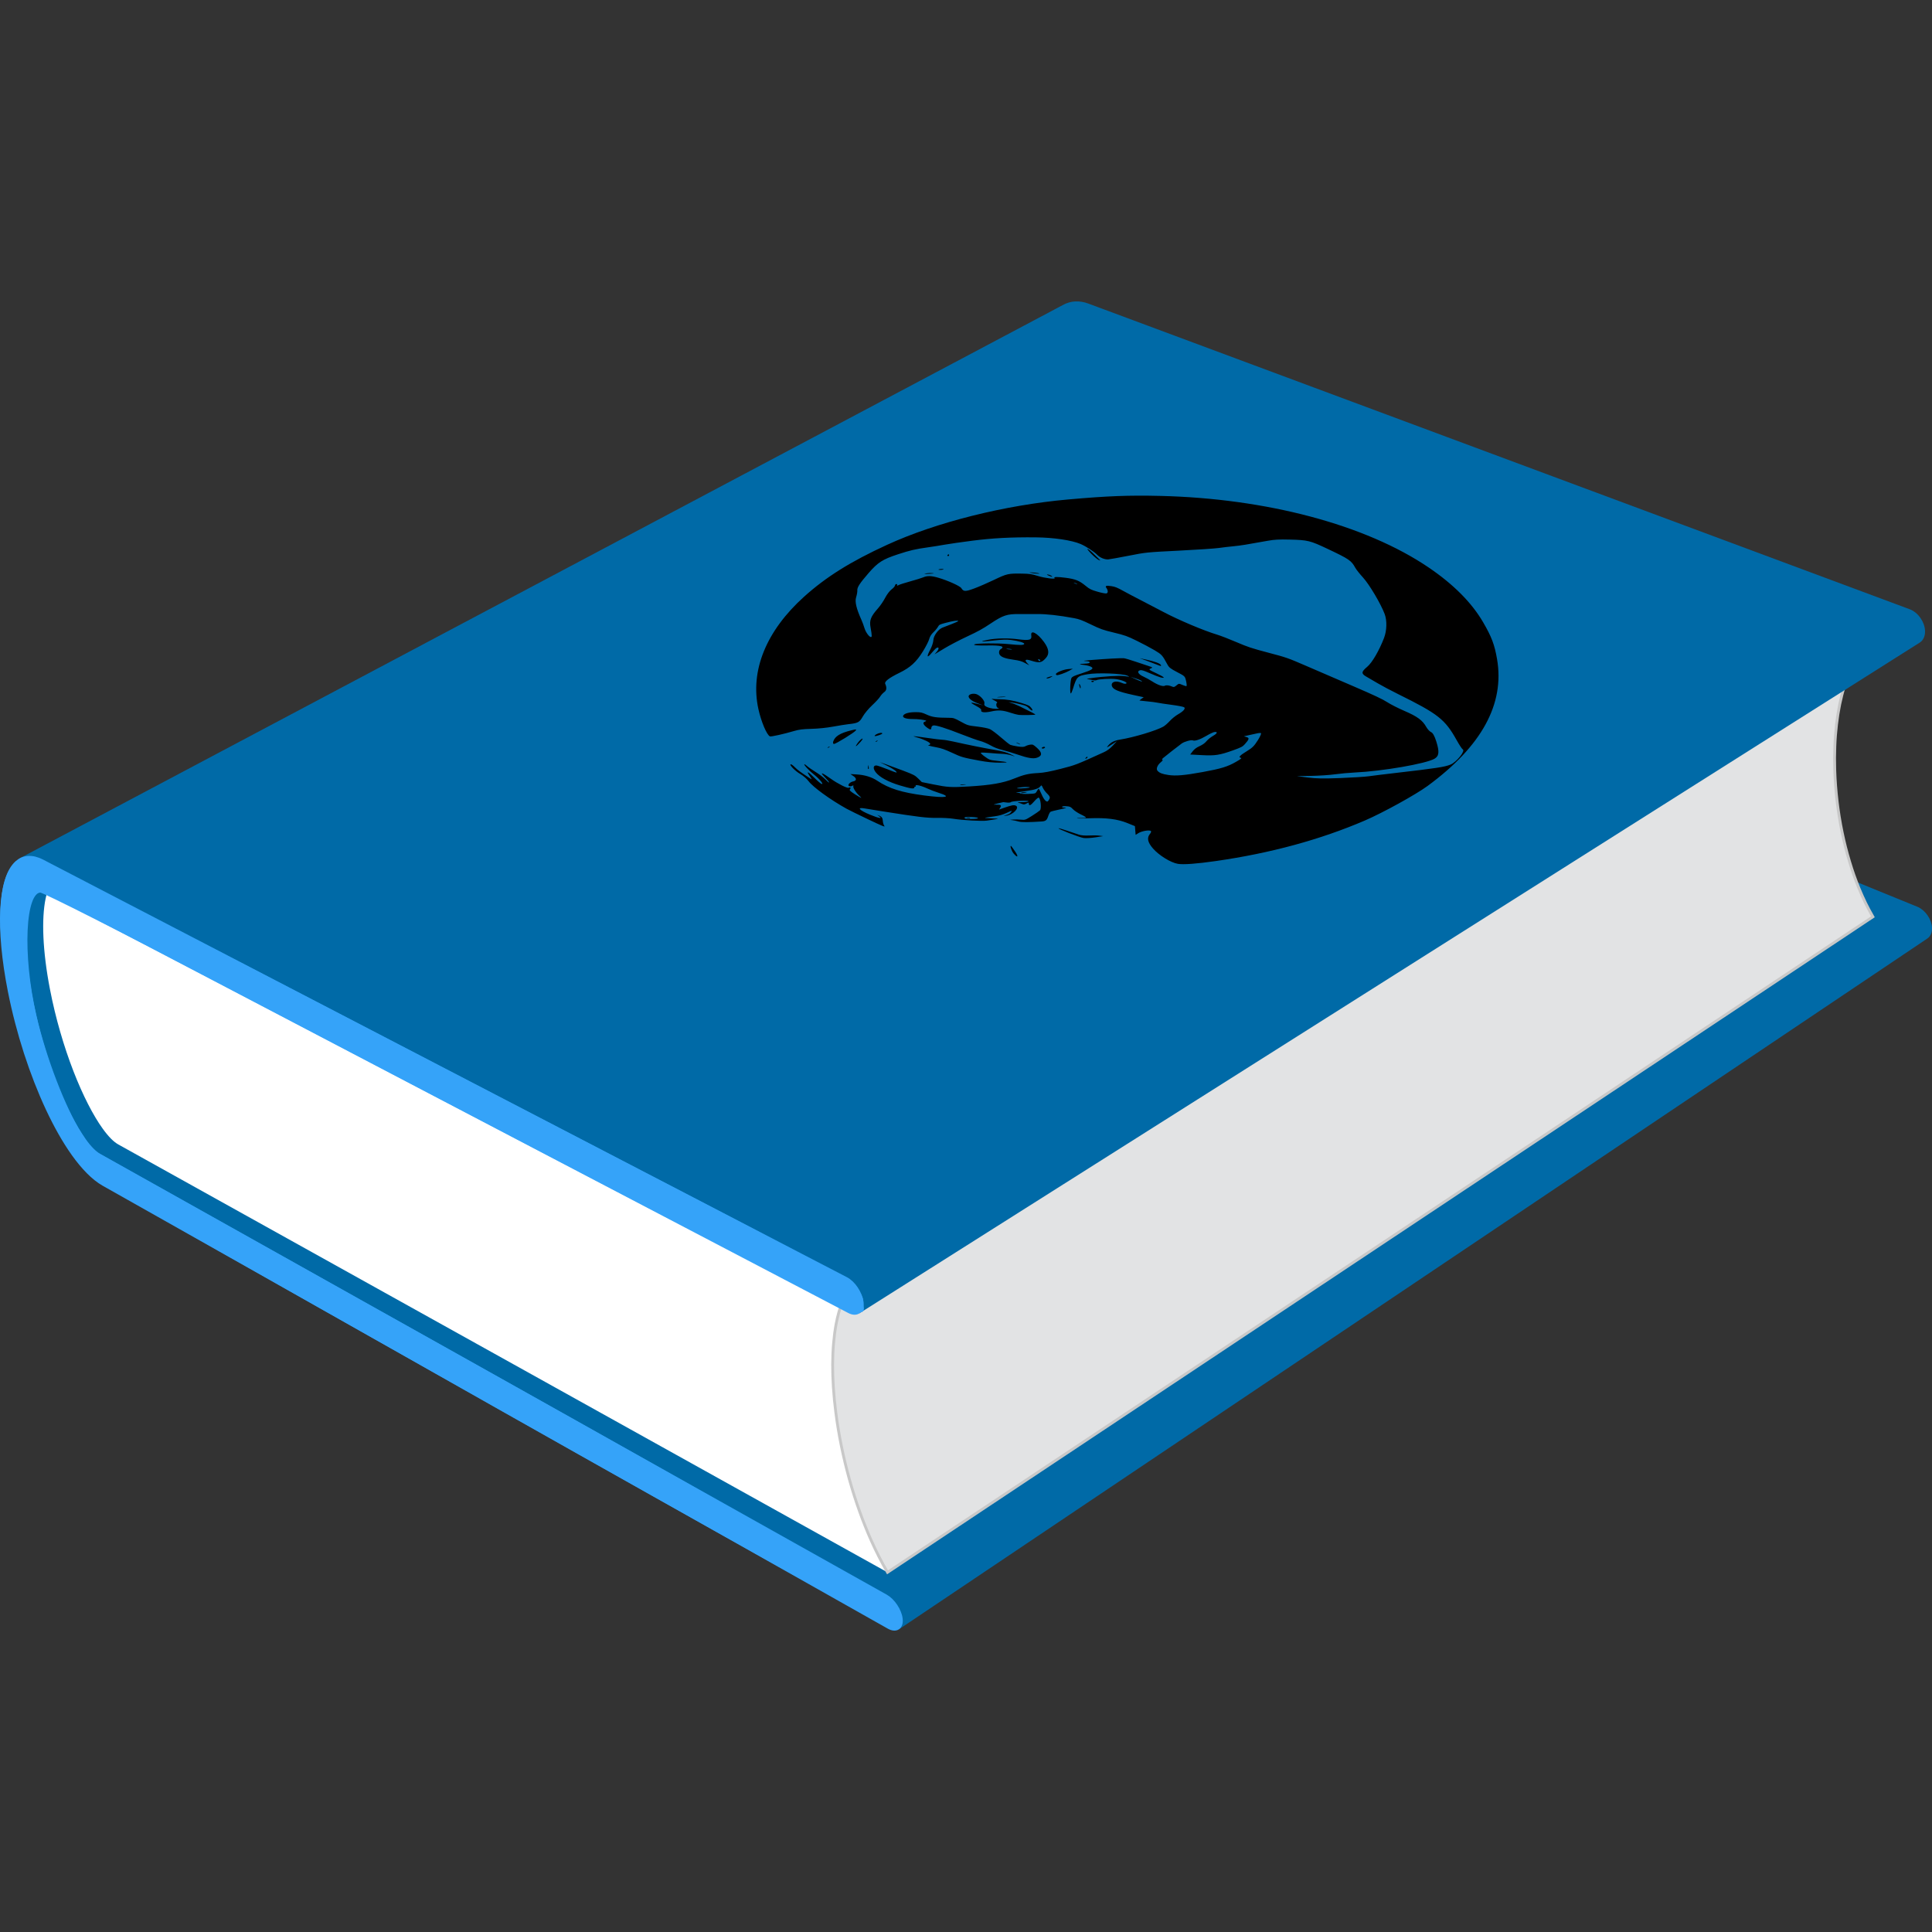
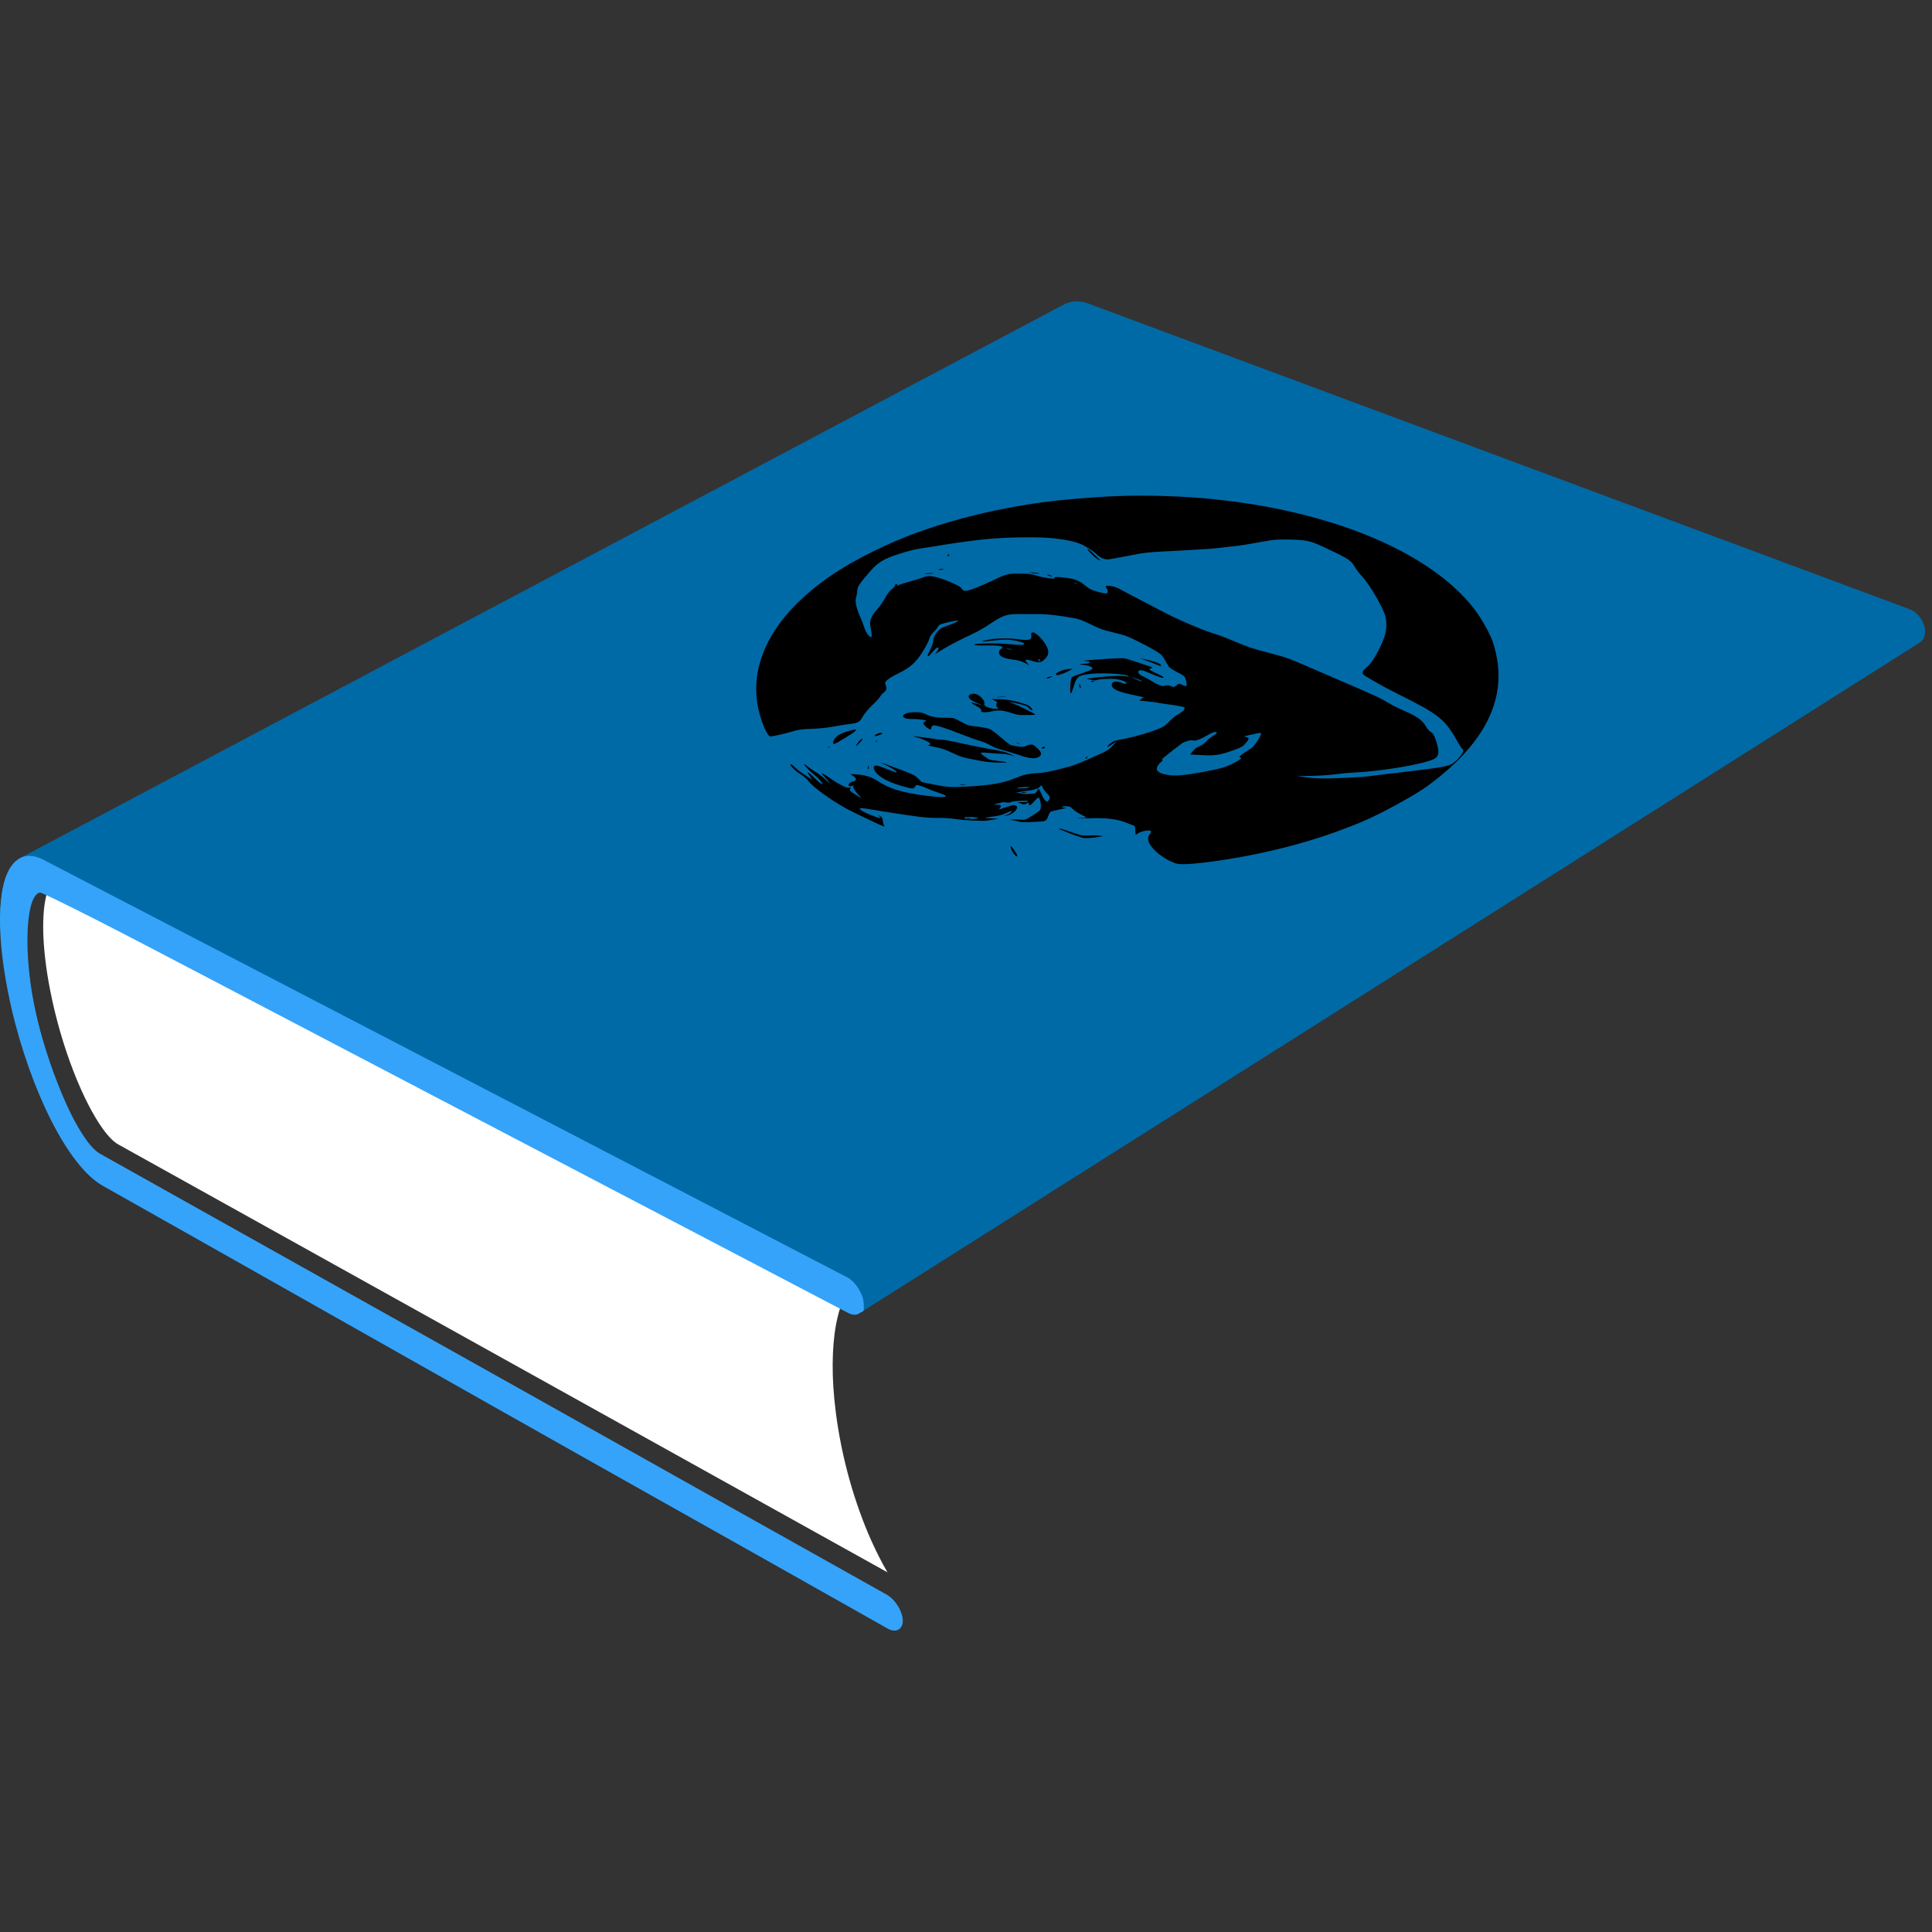
<svg xmlns="http://www.w3.org/2000/svg" xmlns:ns1="http://www.inkscape.org/namespaces/inkscape" xmlns:ns2="http://sodipodi.sourceforge.net/DTD/sodipodi-0.dtd" id="Layer_1" xml:space="preserve" version="1.0" viewBox="0 0 686.931 686.931" ns1:version="1.4 (86a8ad7, 2024-10-11)" ns2:docname="skol_blue_P_lineart.svg" width="686.931" height="686.931">
  <rect x="0" y="0" width="686.931" height="686.931" fill="#333333" stroke="none" />
  <defs id="defs1">
    <ns1:path-effect effect="perspective-envelope" up_left_point="376.618,132.217" up_right_point="573.604,212.644" down_left_point="201.286,227.474" down_right_point="392.132,319.02" id="path-effect4" is_visible="true" lpeversion="1" deform_type="perspective" horizontal_mirror="false" vertical_mirror="false" overflow_perspective="false" />
    <ns1:path-effect effect="envelope" id="path-effect1" is_visible="true" lpeversion="1" yy="true" xx="true" bendpath1="M 7.53,1 H 683.459" bendpath2="M 683.459,1 V 359.001" bendpath3="M 7.53,359.001 H 683.459" bendpath4="M 7.53,1 V 359.001" />
  </defs>
  <ns2:namedview id="namedview1" pagecolor="#ffffff" bordercolor="#000000" borderopacity="0.25" ns1:showpageshadow="2" ns1:pageopacity="0.0" ns1:pagecheckerboard="0" ns1:deskcolor="#d1d1d1" ns1:zoom="0.87281825" ns1:cx="344.85988" ns1:cy="273.25276" ns1:window-width="1920" ns1:window-height="1027" ns1:window-x="-8" ns1:window-y="-8" ns1:window-maximized="1" ns1:current-layer="Layer_1" showgrid="false" />
-   <path id="path3" style="fill:#006aa7;stroke:#006aa7;stroke-width:2" d="m 685.538,327.962 c -0.24,-0.67 -0.58,-1.33 -1,-1.93 -0.42,-0.61 -0.91,-1.16 -1.46,-1.63 -0.54,-0.46 -1.14,-0.84 -1.76,-1.09 l -285.35,-116.35 c -0.42,-0.174 -0.84,-0.396 -1.27,-0.672 -0.43,-0.276 -0.87,-0.607 -1.32,-1 -0.45,-0.393 -0.91,-0.846 -1.39,-1.367 -0.47,-0.521 -0.96,-1.11 -1.47,-1.772 -0.75,-0.985 -1.52,-2.131 -2.29,-3.42 -0.77,-1.289 -1.54,-2.721 -2.3,-4.277 -0.76,-1.556 -1.51,-3.236 -2.23,-5.022 -0.73,-1.787 -1.42,-3.678 -2.07,-5.657 -0.66,-1.982 -1.28,-4.05 -1.86,-6.186 -0.58,-2.137 -1.11,-4.344 -1.59,-6.602 -0.48,-2.26 -0.9,-4.572 -1.27,-6.919 -0.36,-2.35 -0.66,-4.735 -0.9,-7.138 -0.31,-3.208 -0.49,-6.292 -0.54,-9.219 -0.04,-2.933 0.03,-5.71 0.23,-8.301 0.19,-2.595 0.51,-5.003 0.92,-7.193 0.42,-2.193 0.94,-4.168 1.55,-5.892 0.3,-0.862 0.62,-1.66 0.97,-2.392 0.34,-0.732 0.7,-1.398 1.08,-1.996 0.38,-0.599 0.77,-1.129 1.17,-1.589 0.4,-0.46 0.81,-0.851 1.22,-1.17 0.08,-0.057 0.15,-0.112 0.23,-0.165 0.08,-0.053 0.15,-0.104 0.23,-0.151 0.07,-0.049 0.14,-0.095 0.22,-0.139 0.08,-0.044 0.15,-0.086 0.22,-0.126 -123.45,65.965 -246.9,131.92 -370.35,197.88 -0.063,0.04 -0.126,0.07 -0.19,0.11 -0.064,0.04 -0.127,0.08 -0.19,0.13 -0.063,0.04 -0.126,0.08 -0.189,0.13 -0.062,0.05 -0.125,0.1 -0.188,0.15 -0.344,0.29 -0.675,0.66 -0.988,1.11 -0.313,0.44 -0.609,0.96 -0.884,1.55 -0.274,0.59 -0.528,1.26 -0.757,2 -0.229,0.73 -0.433,1.54 -0.608,2.42 -0.355,1.76 -0.597,3.79 -0.716,6.06 -0.12,2.27 -0.118,4.78 0.012,7.5 0.13,2.72 0.389,5.64 0.783,8.74 0.394,3.1 0.924,6.37 1.597,9.79 0.501,2.57 1.064,5.11 1.678,7.63 0.614,2.52 1.279,5 1.988,7.44 0.708,2.43 1.458,4.82 2.242,7.13 0.783,2.32 1.601,4.57 2.442,6.73 0.836,2.16 1.7,4.23 2.575,6.19 0.875,1.96 1.761,3.81 2.644,5.54 0.883,1.72 1.763,3.31 2.623,4.76 0.861,1.44 1.703,2.73 2.511,3.86 0.544,0.75 1.063,1.43 1.562,2.03 0.499,0.6 0.977,1.13 1.437,1.59 0.46,0.47 0.904,0.86 1.333,1.2 0.429,0.34 0.843,0.62 1.247,0.85 l 279.72,156.76 c 0.62,0.35 1.22,0.82 1.79,1.38 0.57,0.57 1.1,1.22 1.56,1.91 0.46,0.69 0.86,1.43 1.16,2.18 0.31,0.74 0.52,1.49 0.6,2.2 0.05,0.36 0.06,0.69 0.04,1 -0.02,0.3 -0.06,0.57 -0.14,0.82 -0.08,0.25 -0.18,0.46 -0.31,0.64 -0.13,0.19 -0.28,0.34 -0.45,0.46 121.86,-81.86 243.73,-163.72 365.6,-245.58 0.2,-0.13 0.38,-0.3 0.54,-0.49 0.15,-0.19 0.29,-0.41 0.4,-0.65 0.1,-0.25 0.19,-0.52 0.24,-0.81 0.05,-0.29 0.08,-0.61 0.07,-0.94 -0.01,-0.67 -0.16,-1.36 -0.4,-2.04 z" />
  <g id="g15" transform="translate(0.008,107.162)">
    <g id="g17">
      <g id="g19">
        <g id="g21">
          <path id="path23" style="fill:#ffffff" d="m 297.16,394.96 c 0.51,4.06 1.19,8.1 2,12.1 0.82,4 1.77,7.94 2.85,11.81 1.08,3.85 2.28,7.63 3.59,11.28 1.3,3.65 2.72,7.18 4.23,10.56 0.45,0.99 0.9,1.96 1.36,2.92 0.45,0.96 0.92,1.91 1.4,2.84 0.48,0.93 0.96,1.85 1.45,2.75 0.5,0.91 1,1.8 1.51,2.67 L 42.07,299.76 c -0.411,-0.23 -0.828,-0.51 -1.26,-0.85 -0.432,-0.34 -0.877,-0.73 -1.34,-1.2 -0.463,-0.47 -0.943,-0.99 -1.444,-1.6 -0.501,-0.6 -1.022,-1.28 -1.568,-2.04 -0.812,-1.12 -1.656,-2.42 -2.52,-3.87 -0.864,-1.44 -1.745,-3.04 -2.63,-4.77 -0.885,-1.73 -1.772,-3.59 -2.648,-5.56 -0.876,-1.97 -1.739,-4.04 -2.576,-6.21 -0.841,-2.17 -1.657,-4.42 -2.439,-6.75 -0.783,-2.32 -1.531,-4.72 -2.236,-7.16 -0.706,-2.44 -1.368,-4.94 -1.979,-7.46 -0.61,-2.53 -1.169,-5.09 -1.665,-7.66 -0.667,-3.43 -1.189,-6.72 -1.575,-9.83 -0.387,-3.12 -0.637,-6.05 -0.758,-8.78 -0.122,-2.73 -0.114,-5.26 0.016,-7.54 0.129,-2.28 0.38,-4.32 0.746,-6.09 0.18,-0.88 0.389,-1.69 0.623,-2.44 0.234,-0.74 0.493,-1.41 0.772,-2 0.28,-0.6 0.581,-1.12 0.898,-1.57 0.318,-0.44 0.653,-0.82 1.001,-1.11 0.354,-0.3 0.714,-0.52 1.08,-0.67 0.366,-0.16 0.738,-0.24 1.117,-0.26 0.38,-0.02 0.767,0.02 1.161,0.12 0.395,0.1 0.798,0.26 1.211,0.47 l 278.84,144.79 c -0.68,0.8 -1.3,1.71 -1.86,2.72 -0.57,1 -1.09,2.1 -1.56,3.28 -0.46,1.18 -0.88,2.45 -1.26,3.8 -0.37,1.35 -0.69,2.78 -0.98,4.29 -0.38,2.08 -0.67,4.31 -0.87,6.67 -0.2,2.36 -0.31,4.85 -0.32,7.46 -0.02,2.61 0.07,5.34 0.25,8.18 0.19,2.84 0.47,5.79 0.86,8.84 z" />
        </g>
        <path id="path25" style="fill:#006aa7;stroke:#35a3f9" d="m 378.6,15.184 c -0.36,-0.131 -0.7,-0.229 -1.05,-0.289 -0.35,-0.06 -0.69,-0.084 -1.03,-0.068 -0.35,0.016 -0.69,0.071 -1.04,0.169 -0.34,0.098 -0.68,0.237 -1.03,0.422 -118.07,63.111 -236.13,126.22 -354.2,189.33 0.301,-0.16 0.603,-0.27 0.909,-0.34 0.307,-0.07 0.618,-0.09 0.934,-0.07 0.316,0.02 0.638,0.08 0.965,0.18 0.327,0.1 0.66,0.23 0.999,0.41 l 278.84,144.79 360.36,-226.93 -284.66,-107.61 z" />
-         <path id="path27" style="fill:#e2e3e4;stroke:#c8c8c8" d="m 664.59,216.43 c -0.43,-0.8 -0.85,-1.62 -1.26,-2.46 -0.41,-0.84 -0.81,-1.69 -1.19,-2.55 -0.39,-0.86 -0.77,-1.74 -1.14,-2.64 -1.25,-3.05 -2.39,-6.26 -3.39,-9.6 -1.01,-3.34 -1.89,-6.8 -2.63,-10.36 -0.74,-3.57 -1.34,-7.23 -1.78,-10.95 -0.44,-3.73 -0.73,-7.51 -0.85,-11.33 -0.09,-2.86 -0.08,-5.64 0.03,-8.33 0.1,-2.69 0.31,-5.28 0.6,-7.77 0.29,-2.5 0.67,-4.88 1.13,-7.15 0.47,-2.27 1.02,-4.43 1.65,-6.45 0.45,-1.47 0.95,-2.86 1.49,-4.19 0.54,-1.33 1.12,-2.59 1.74,-3.77 0.63,-1.18 1.29,-2.28 2,-3.3 0.71,-1.01 1.47,-1.95 2.27,-2.79 L 302.89,349.72 c -0.67,0.8 -1.29,1.71 -1.85,2.71 -0.57,1.01 -1.09,2.1 -1.56,3.29 -0.47,1.18 -0.88,2.45 -1.26,3.8 -0.37,1.35 -0.7,2.78 -0.98,4.29 -0.38,2.08 -0.67,4.31 -0.87,6.67 -0.21,2.35 -0.31,4.85 -0.33,7.46 -0.01,2.61 0.08,5.34 0.26,8.18 0.18,2.84 0.47,5.79 0.86,8.84 0.51,4.06 1.19,8.1 2,12.1 0.82,4 1.77,7.94 2.85,11.81 1.08,3.85 2.28,7.63 3.59,11.28 1.3,3.65 2.72,7.18 4.23,10.56 0.45,0.99 0.9,1.96 1.35,2.92 0.46,0.96 0.93,1.91 1.41,2.84 0.47,0.93 0.96,1.85 1.45,2.75 0.5,0.91 1,1.8 1.51,2.67 L 665.91,218.81 c -0.45,-0.78 -0.89,-1.57 -1.32,-2.38 z" />
      </g>
    </g>
  </g>
  <path id="path29" style="fill:#006aa7;stroke:#006aa7;stroke-width:2" d="m 683.042,115.129 c -0.25,-0.7 -0.6,-1.37 -1.03,-1.99 -0.43,-0.62 -0.93,-1.18 -1.49,-1.65 -0.56,-0.46 -1.17,-0.83 -1.81,-1.07 -48.67,-18.113 -243.35,-90.567 -292.02,-108.68 -0.77,-0.289 -1.51,-0.487 -2.24,-0.606 -0.72,-0.118 -1.42,-0.157 -2.1,-0.122 -0.68,0.035 -1.33,0.144 -1.95,0.319 -0.63,0.175 -1.23,0.417 -1.8,0.72 C 334.164,25.62 51.961,175.29 7.522,198.86 c 0.489,-0.26 1.012,-0.45 1.566,-0.57 0.554,-0.12 1.142,-0.16 1.761,-0.12 0.619,0.03 1.27,0.15 1.95,0.35 0.681,0.2 1.391,0.49 2.13,0.88 0,0 285.76,148.46 285.76,148.46 0.63,0.33 1.25,0.8 1.84,1.36 0.58,0.56 1.12,1.22 1.6,1.93 0.48,0.71 0.89,1.48 1.2,2.25 0.31,0.78 0.53,1.57 0.62,2.32 0.05,0.41 0.07,0.78 0.04,1.13 -0.02,0.34 -0.08,0.65 -0.16,0.93 -0.09,0.27 -0.21,0.52 -0.36,0.72 -0.15,0.2 -0.33,0.37 -0.53,0.5 9.405,-5.949 367.665,-232.571 377.07,-238.52 0.23,-0.14 0.44,-0.32 0.62,-0.53 0.18,-0.21 0.33,-0.46 0.46,-0.73 0.12,-0.27 0.22,-0.57 0.28,-0.9 0.06,-0.33 0.09,-0.68 0.08,-1.06 -0.02,-0.71 -0.16,-1.43 -0.41,-2.13 z" transform="translate(0.008,107.162)" ns1:original-d="m 683.05,115.13 c -0.25,-0.7 -0.6,-1.37 -1.03,-1.99 -0.43,-0.62 -0.93,-1.18 -1.49,-1.65 -0.56,-0.46 -1.17,-0.83 -1.81,-1.07 L 386.7,1.74 c -0.77,-0.289 -1.51,-0.487 -2.24,-0.606 -0.72,-0.118 -1.42,-0.157 -2.1,-0.122 -0.68,0.035 -1.33,0.144 -1.95,0.319 -0.63,0.175 -1.23,0.417 -1.8,0.72 -123.69,65.605 -247.39,131.21 -371.08,196.81 0.489,-0.26 1.012,-0.45 1.566,-0.57 0.554,-0.12 1.142,-0.16 1.761,-0.12 0.619,0.03 1.27,0.15 1.95,0.35 0.681,0.2 1.391,0.49 2.13,0.88 l 285.76,148.46 c 0.63,0.33 1.25,0.8 1.84,1.36 0.58,0.56 1.12,1.22 1.6,1.93 0.48,0.71 0.89,1.48 1.2,2.25 0.31,0.78 0.53,1.57 0.62,2.32 0.05,0.41 0.07,0.78 0.04,1.13 -0.02,0.34 -0.08,0.65 -0.16,0.93 -0.09,0.27 -0.21,0.52 -0.36,0.72 -0.15,0.2 -0.33,0.37 -0.53,0.5 125.69,-79.51 251.37,-159.01 377.07,-238.52 0.23,-0.14 0.44,-0.32 0.62,-0.53 0.18,-0.21 0.33,-0.46 0.46,-0.73 0.12,-0.27 0.22,-0.57 0.28,-0.9 0.06,-0.33 0.09,-0.68 0.08,-1.06 -0.02,-0.71 -0.16,-1.43 -0.41,-2.13 z" ns1:path-effect="#path-effect1" />
  <g id="g31" transform="translate(0.008,107.162)" style="fill:#006aa7;fill-opacity:1;stroke:#35a3f9">
    <path id="path33" style="fill:#006aa7;stroke:#35a3f9;stroke-width:2;fill-opacity:1" d="m 14.937,199.4 285.76,148.46 c 0.63,0.33 1.25,0.8 1.84,1.36 0.58,0.56 1.12,1.22 1.6,1.93 0.48,0.71 0.89,1.48 1.2,2.25 0.31,0.78 0.53,1.57 0.62,2.32 0.1,0.76 0.06,1.41 -0.09,1.95 -0.15,0.53 -0.41,0.94 -0.77,1.22 -0.35,0.28 -0.79,0.42 -1.31,0.41 -0.51,-0.01 -1.09,-0.17 -1.72,-0.5 L 16.917,209.52 c -0.411,-0.22 -0.812,-0.38 -1.203,-0.48 -0.391,-0.1 -0.775,-0.14 -1.151,-0.12 -0.375,0.02 -0.744,0.1 -1.105,0.26 -0.362,0.15 -0.717,0.37 -1.067,0.66 -0.344,0.29 -0.675,0.66 -0.988,1.11 -0.313,0.44 -0.609,0.96 -0.884,1.55 -0.274,0.59 -0.528,1.26 -0.757,2 -0.229,0.73 -0.433,1.54 -0.608,2.42 -0.355,1.76 -0.597,3.79 -0.716,6.06 -0.12,2.27 -0.118,4.78 0.012,7.5 0.13,2.72 0.389,5.64 0.783,8.74 0.394,3.1 0.924,6.37 1.597,9.79 0.501,2.57 1.064,5.11 1.678,7.63 0.614,2.52 1.279,5 1.988,7.44 0.708,2.43 1.458,4.82 2.242,7.13 0.783,2.32 1.601,4.57 2.442,6.73 0.836,2.16 1.7,4.23 2.575,6.19 0.875,1.96 1.761,3.81 2.644,5.54 0.883,1.72 1.763,3.31 2.623,4.76 0.861,1.44 1.703,2.73 2.511,3.86 0.544,0.75 1.063,1.43 1.562,2.03 0.499,0.6 0.977,1.13 1.437,1.59 0.46,0.47 0.904,0.86 1.333,1.2 0.429,0.34 0.843,0.62 1.247,0.85 l 279.72,156.76 c 0.61,0.35 1.21,0.82 1.78,1.38 0.57,0.57 1.1,1.22 1.56,1.91 0.46,0.69 0.86,1.43 1.16,2.18 0.31,0.74 0.52,1.49 0.6,2.2 0.09,0.71 0.05,1.32 -0.1,1.81 -0.15,0.49 -0.41,0.86 -0.75,1.1 -0.35,0.24 -0.78,0.34 -1.28,0.3 -0.51,-0.04 -1.07,-0.23 -1.69,-0.58 L 36.952,313.54 c -0.9,-0.51 -1.803,-1.13 -2.704,-1.85 -0.9,-0.72 -1.799,-1.53 -2.689,-2.43 -0.889,-0.9 -1.769,-1.88 -2.633,-2.92 -0.863,-1.04 -1.71,-2.15 -2.533,-3.3 -0.831,-1.16 -1.645,-2.38 -2.443,-3.64 -0.798,-1.26 -1.581,-2.57 -2.348,-3.93 -0.768,-1.35 -1.52,-2.75 -2.257,-4.19 -0.737,-1.44 -1.46,-2.92 -2.168,-4.43 -1.412,-3.03 -2.77,-6.22 -4.058,-9.52 C 11.83,274.02 10.61,270.6 9.474,267.09 8.337,263.57 7.285,259.97 6.331,256.31 5.376,252.65 4.519,248.93 3.778,245.19 3.224,242.38 2.755,239.66 2.368,237.04 1.981,234.41 1.677,231.88 1.454,229.45 1.231,227.02 1.09,224.7 1.028,222.49 c -0.062,-2.21 -0.043,-4.3 0.054,-6.26 0.103,-1.95 0.28,-3.79 0.538,-5.48 0.258,-1.7 0.597,-3.25 1.021,-4.65 0.425,-1.4 0.935,-2.64 1.537,-3.71 0.603,-1.06 1.297,-1.95 2.088,-2.65 0.523,-0.46 1.098,-0.83 1.724,-1.1 0.626,-0.27 1.303,-0.43 2.028,-0.48 0.726,-0.04 1.499,0.03 2.318,0.23 0.819,0.21 1.684,0.53 2.593,1.01 z" />
  </g>
  <path style="fill:#000000;stroke-width:1.148" d="m 285.918,267.976 c -5.841,-3.257 -11.943,-7.692 -13.521,-9.82 -0.624,-0.842 -1.842,-1.886 -2.971,-2.547 -1.856,-1.088 -4.082,-3.4 -3.303,-3.429 0.213,-0.008 0.844,0.455 1.403,1.028 0.93,0.954 2.018,1.759 5.136,3.796 1.095,0.716 1.097,0.703 0.111,-0.736 -1.31,-1.91 -0.527,-1.546 1.874,0.873 1.06,1.068 2.169,1.99 2.463,2.047 0.816,0.16 -0.905,-1.91 -2.858,-3.441 -1.681,-1.318 -3.747,-3.564 -3.294,-3.581 0.123,-0.005 0.578,0.313 1.011,0.705 0.433,0.393 1.77,1.316 2.973,2.054 1.203,0.738 2.732,1.898 3.396,2.578 0.664,0.681 1.274,1.201 1.353,1.157 0.152,-0.085 -0.277,-0.611 -1.992,-2.441 -1.316,-1.405 -0.209,-0.936 2.696,1.145 2.38,1.705 5.811,3.43 6.289,3.163 0.559,-0.313 0.923,0.078 0.469,0.504 -0.342,0.321 0.013,0.694 1.668,1.753 1.158,0.741 2.193,1.349 2.298,1.35 0.105,9e-4 -0.207,-0.364 -0.694,-0.811 -1.177,-1.081 -2.209,-2.701 -2.098,-3.291 0.08,-0.427 0.033,-0.445 -0.455,-0.171 -0.299,0.168 -0.77,0.197 -1.046,0.066 -0.683,-0.325 0.251,-1.418 1.401,-1.641 1.321,-0.256 1.372,-1.084 0.121,-1.922 l -1.057,-0.708 2.149,0.124 c 2.964,0.171 5.449,0.931 7.474,2.287 4.084,2.734 8.666,4.163 16.695,5.202 7.768,1.005 9.945,0.586 5.017,-0.966 -1.254,-0.395 -3.068,-1.09 -4.033,-1.544 -2.154,-1.015 -4.379,-1.514 -4.094,-0.919 0.105,0.219 0.058,0.338 -0.105,0.264 -0.163,-0.074 -0.324,0.066 -0.36,0.311 -0.088,0.611 -1.208,0.453 -5.162,-0.728 -4.107,-1.226 -7.239,-2.937 -8.58,-4.684 -1.042,-1.357 -0.898,-2.501 0.301,-2.4 0.358,0.03 2.185,0.666 4.062,1.413 3.229,1.286 3.387,1.323 2.847,0.659 -0.314,-0.387 -1.735,-1.276 -3.156,-1.977 l -2.579,-1.272 2.238,0.783 c 1.232,0.431 4.015,1.458 6.186,2.282 3.613,1.372 4.066,1.611 5.227,2.757 l 1.273,1.257 3.999,0.808 c 5.231,1.056 6.298,1.119 12.758,0.744 7.691,-0.446 12.148,-1.218 15.957,-2.764 3.578,-1.452 5.304,-1.849 8.779,-2.017 1.793,-0.087 4.173,-0.533 7.839,-1.469 5.347,-1.365 5.38,-1.378 15.292,-5.876 1.278,-0.58 2.206,-1.26 3.279,-2.396 l 1.492,-1.584 -1.918,1.229 c -1.857,1.19 -1.898,1.203 -1.261,0.398 0.977,-1.234 2.204,-1.855 4.337,-2.194 4.762,-0.757 12.813,-3.176 15.314,-4.599 0.547,-0.311 1.582,-1.214 2.301,-2.005 0.718,-0.791 2.035,-1.854 2.926,-2.364 1.885,-1.077 2.709,-2.007 2.215,-2.494 -0.192,-0.189 -2.186,-0.584 -4.43,-0.877 -2.242,-0.293 -4.545,-0.64 -5.119,-0.771 -0.574,-0.131 -2.203,-0.342 -3.618,-0.469 -1.415,-0.127 -2.632,-0.257 -2.706,-0.29 -0.073,-0.033 0.224,-0.311 0.661,-0.618 l 0.795,-0.558 -3.947,-0.861 c -5.154,-1.125 -7.067,-1.946 -7.375,-3.165 -0.373,-1.475 1.4,-2.023 3.512,-1.087 0.767,0.34 1.264,0.413 1.585,0.231 0.642,-0.362 -1.474,-1.276 -3.638,-1.571 -1.741,-0.238 -6.258,0.003 -6.907,0.368 -0.206,0.116 -0.711,0.133 -1.122,0.038 -0.41,-0.095 -1.163,-0.244 -1.672,-0.329 -0.918,-0.154 -0.913,-0.157 0.638,-0.387 4.332,-0.643 10.326,-1.008 12.162,-0.741 1.873,0.273 1.917,0.266 0.992,-0.15 -1.791,-0.804 -10.687,-1.131 -14.207,-0.524 -3.634,0.627 -3.85,0.844 -5.193,5.204 -0.274,0.89 -0.609,1.624 -0.744,1.629 -0.403,0.016 -0.188,-4.859 0.243,-5.515 0.321,-0.489 0.986,-0.793 3.452,-1.578 3.809,-1.212 4.624,-1.76 3.531,-2.376 -0.442,-0.249 -1.477,-0.532 -2.299,-0.628 -2.195,-0.257 -2.218,-0.382 -0.089,-0.491 1.424,-0.073 1.893,-0.19 1.872,-0.466 -0.021,-0.276 -0.398,-0.392 -1.507,-0.461 -1.104,-0.069 -0.602,-0.164 1.981,-0.373 5.572,-0.451 10.773,-0.732 11.692,-0.632 0.469,0.051 2.335,0.599 4.149,1.218 1.816,0.62 3.956,1.334 4.753,1.587 1.348,0.427 1.392,0.487 0.63,0.835 -0.8,0.366 -0.749,0.409 2.061,1.733 2.796,1.317 3.375,1.903 1.409,1.427 -0.524,-0.127 -2.223,-0.788 -3.773,-1.468 -2.304,-1.009 -2.946,-1.198 -3.543,-1.038 -1.174,0.315 -0.573,1.417 1.2,2.2 0.845,0.373 2.327,1.188 3.294,1.812 1.918,1.237 3.736,1.838 4.41,1.456 0.474,-0.268 1.529,-0.138 2.558,0.315 0.582,0.257 0.787,0.201 1.538,-0.421 0.859,-0.711 0.874,-0.713 2.101,-0.173 0.68,0.299 1.341,0.484 1.467,0.41 0.125,-0.074 0.056,-0.895 -0.156,-1.825 -0.381,-1.671 -0.411,-1.7 -3.171,-3.136 -2.355,-1.225 -2.885,-1.641 -3.467,-2.722 -1.763,-3.275 -1.988,-3.526 -4.503,-5.025 -1.378,-0.821 -4.233,-2.338 -6.343,-3.371 -3.529,-1.727 -4.167,-1.955 -8.19,-2.932 -3.961,-0.962 -4.697,-1.223 -8.173,-2.899 -3.201,-1.543 -4.161,-1.901 -6.025,-2.246 -5.437,-1.006 -9.863,-1.492 -13.159,-1.446 -1.908,0.026 -4.724,0.029 -6.259,0.005 -4.329,-0.067 -5.803,0.418 -10.19,3.354 -2.859,1.913 -4.453,2.793 -8.356,4.613 -2.656,1.238 -6.348,3.171 -8.204,4.295 l -3.379,2.046 0.845,-1.002 c 0.83,-0.985 0.73,-1.752 -0.164,-1.257 -0.251,0.139 -1.034,0.947 -1.742,1.796 -1.661,1.994 -1.874,1.395 -0.452,-1.264 0.568,-1.062 1.054,-2.558 1.082,-3.325 0.055,-1.538 1.749,-3.861 3.231,-4.435 0.512,-0.198 1.986,-0.766 3.276,-1.262 1.29,-0.496 2.34,-0.99 2.335,-1.098 -0.014,-0.304 -1.912,-0.026 -4.442,0.65 -2.278,0.609 -2.294,0.617 -2.846,1.548 -0.306,0.515 -1.045,1.381 -1.644,1.924 -0.599,0.543 -1.218,1.56 -1.377,2.259 -0.159,0.7 -1.166,2.684 -2.24,4.412 -2.382,3.831 -4.463,5.732 -8.367,7.638 -3.721,1.816 -5.398,3.112 -5.042,3.899 0.618,1.363 0.504,2.348 -0.342,2.943 -0.48,0.338 -1.143,1.067 -1.472,1.619 -0.33,0.553 -1.6,1.932 -2.824,3.064 -1.225,1.134 -2.721,2.927 -3.324,3.984 -1.207,2.116 -1.681,2.368 -5.152,2.746 -0.932,0.101 -3.377,0.494 -5.434,0.872 -2.298,0.422 -5.264,0.726 -7.69,0.787 -3.085,0.078 -4.445,0.249 -6.231,0.783 -3.407,1.02 -8.143,2.074 -8.518,1.896 -1.135,-0.538 -3.1,-5.186 -4.095,-9.673 -3.036,-13.686 2.792,-27.875 16.225,-39.978 7.823,-7.049 16.533,-12.492 29.478,-18.439 17.501,-8.04 41.891,-14.152 64.399,-16.144 14.136,-1.251 21.44,-1.533 32.807,-1.264 37.595,0.888 72.921,10.211 95.357,25.423 8.825,5.983 15.312,12.484 19.384,19.465 3.035,5.204 4.095,8.005 4.978,13.182 2.713,15.906 -5.415,30.897 -24.695,45.045 -4.23,3.104 -15.953,9.569 -22.307,12.297 -15.877,6.819 -33.525,11.62 -52.99,14.412 -6.851,0.983 -11.603,1.33 -13.53,0.989 -2.57,-0.455 -6.685,-3.005 -8.834,-5.471 -1.912,-2.193 -2.227,-3.82 -1.018,-5.227 0.382,-0.444 0.473,-0.91 0.203,-1.035 -0.755,-0.349 -3.208,0.107 -4.332,0.805 l -1.008,0.626 -0.127,-1.553 -0.127,-1.55 -2.704,-1.095 c -3.485,-1.411 -7.472,-1.921 -13.298,-1.704 -2.33,0.087 -4.376,0.096 -4.549,0.02 -0.173,-0.075 0.396,-0.119 1.263,-0.096 0.868,0.023 1.712,-0.035 1.876,-0.129 0.164,-0.094 -0.592,-0.584 -1.679,-1.089 -1.086,-0.504 -2.401,-1.359 -2.921,-1.899 -0.878,-0.91 -1.048,-0.988 -2.361,-1.082 -0.778,-0.056 -1.463,0.026 -1.523,0.182 -0.071,0.184 0.192,0.287 0.752,0.294 1.222,0.015 0.787,0.18 -2.004,0.757 -1.344,0.278 -2.629,0.612 -2.855,0.741 -0.226,0.13 -0.6,0.824 -0.831,1.542 -0.47,1.462 -0.881,1.799 -2.316,1.899 -4.543,0.316 -7.205,0.321 -8.243,0.014 -0.667,-0.197 -1.677,-0.413 -2.244,-0.48 -1.028,-0.122 -1.027,-0.123 0.357,-0.213 0.764,-0.05 2.036,-0.028 2.828,0.05 1.394,0.136 1.513,0.094 3.767,-1.312 1.279,-0.798 2.597,-1.709 2.93,-2.024 0.594,-0.564 0.237,-4.177 -0.441,-4.493 -0.196,-0.091 -0.849,0.426 -1.505,1.192 -1.318,1.54 -1.955,1.861 -2.005,1.013 -0.033,-0.55 -0.082,-0.556 -0.86,-0.113 -0.6,0.342 -1.005,0.387 -1.48,0.165 -0.36,-0.168 -1.02,-0.388 -1.468,-0.489 -0.457,-0.103 0.105,-0.182 1.281,-0.179 1.152,0.002 2.215,-0.131 2.36,-0.297 0.164,-0.187 -0.913,-0.255 -2.83,-0.179 -1.701,0.067 -3.207,0.267 -3.346,0.445 -0.139,0.178 -0.785,0.257 -1.434,0.175 -0.649,-0.082 -1.238,-0.151 -1.308,-0.153 -0.07,-0.002 -0.95,0.202 -1.955,0.455 -1.802,0.453 -1.811,0.459 -0.606,0.449 1.68,-0.015 1.98,0.193 1.478,1.026 l -0.431,0.716 1.835,-0.642 c 2.656,-0.929 3.423,-1.064 4.138,-0.73 1.473,0.689 -1.092,3.33 -3.458,3.556 -1.133,0.108 -1.131,0.098 0.036,-0.234 0.844,-0.24 1.371,-0.56 1.708,-1.038 0.466,-0.659 0.4,-0.649 -1.497,0.242 -1.39,0.652 -2.719,1.031 -4.428,1.26 -3.957,0.532 -4.052,0.563 -2.002,0.649 1.078,0.045 2.315,0.12 2.748,0.165 0.838,0.088 1.005,0.053 -3.418,0.704 -1.741,0.256 -8.727,-0.136 -11.99,-0.672 -1.19,-0.196 -3.801,-0.334 -5.802,-0.307 -3.617,0.048 -6.408,-0.287 -19.093,-2.289 -2.903,-0.458 -5.85,-0.937 -6.551,-1.064 -3.014,-0.546 -1.955,0.655 2.004,2.268 3.046,1.241 4.407,1.489 3.217,0.587 l -0.787,-0.597 0.97,0.424 c 0.683,0.299 0.988,0.795 1.028,1.678 0.032,0.69 0.286,1.535 0.565,1.877 0.4,0.491 -0.814,-0.005 -5.72,-2.336 -3.412,-1.621 -6.888,-3.33 -7.733,-3.801 z m 44.487,3.643 c 2.966,-0.018 2.999,-0.562 0.043,-0.691 -1.344,-0.059 -2.49,0.009 -2.547,0.15 -0.171,0.425 0.422,0.554 2.504,0.541 z m -1.375,-0.415 c 0.45,-0.017 0.823,0.056 0.828,0.162 0.005,0.106 -0.364,0.119 -0.819,0.03 -0.658,-0.129 -0.659,-0.168 -0.009,-0.192 z m 18.736,-8.649 c 0.138,0.145 1.397,0.215 2.799,0.156 2.526,-0.106 2.554,-0.115 2.991,-0.918 0.243,-0.445 0.529,-0.86 0.636,-0.921 0.107,-0.061 0.59,0.825 1.073,1.97 0.773,1.83 1.653,2.837 2.207,2.521 0.097,-0.055 0.361,-0.442 0.587,-0.859 0.289,-0.534 0.076,-1.07 -0.72,-1.81 -0.621,-0.578 -1.346,-1.543 -1.61,-2.146 -0.408,-0.928 -0.532,-1.022 -0.815,-0.623 -0.604,0.85 -1.97,1.32 -5.059,1.74 -3.326,0.452 -4.379,0.668 -3.14,0.643 0.44,-0.009 0.912,0.103 1.05,0.247 z m 0.338,-0.332 c 0.155,-0.088 0.734,-0.154 1.287,-0.146 0.912,0.012 0.901,0.034 -0.123,0.233 -1.168,0.227 -1.654,0.191 -1.164,-0.087 z m 2.422,-1.669 c 0.801,-0.154 0.792,-0.192 -0.07,-0.294 -0.962,-0.114 -3.478,0.145 -3.936,0.404 -0.33,0.187 2.923,0.098 4.006,-0.11 z m 49.815,-4.571 c 2.63,0.4 5.709,0.136 12.191,-1.046 6.547,-1.193 8.866,-1.903 11.872,-3.633 1.851,-1.065 2.171,-1.349 1.635,-1.447 -0.903,-0.167 -0.237,-0.85 2.397,-2.463 1.81,-1.108 2.427,-1.733 3.724,-3.771 0.854,-1.341 1.342,-2.481 1.086,-2.534 -0.504,-0.105 -0.833,-0.05 -3.96,0.665 l -2.07,0.473 0.959,0.282 c 1.048,0.308 0.923,0.781 -0.678,2.562 -0.754,0.839 -1.28,1.112 -4.084,2.122 -4.792,1.727 -6.451,1.983 -11.189,1.729 l -4.114,-0.22 0.863,-1.129 c 0.591,-0.773 1.371,-1.355 2.48,-1.851 1.044,-0.467 1.914,-1.09 2.449,-1.757 0.457,-0.568 1.513,-1.423 2.346,-1.899 1.549,-0.886 1.757,-1.544 0.428,-1.348 -0.409,0.06 -1.722,0.691 -2.919,1.402 -2.089,1.241 -3.998,1.881 -4.689,1.571 -0.602,-0.269 -3.024,0.403 -3.989,1.106 -1.305,0.952 -5.783,4.453 -6.618,5.175 -0.373,0.323 -0.476,0.604 -0.229,0.624 0.248,0.02 0.004,0.396 -0.541,0.834 -1.272,1.023 -1.809,2.428 -1.179,3.088 0.747,0.784 1.662,1.133 3.828,1.463 z M 294.872,206.542 c 0.025,-0.349 -0.156,-1.69 -0.402,-2.978 -0.487,-2.548 0.041,-3.91 2.644,-6.84 0.803,-0.904 1.953,-2.597 2.555,-3.762 0.602,-1.166 1.616,-2.498 2.258,-2.97 0.641,-0.47 1.187,-1.086 1.213,-1.369 0.026,-0.283 0.248,-0.522 0.494,-0.533 0.246,-0.011 0.376,0.151 0.29,0.359 -0.124,0.3 -0.014,0.301 0.531,0.007 0.379,-0.204 2.266,-0.805 4.196,-1.335 1.929,-0.53 3.939,-1.153 4.467,-1.383 1.508,-0.659 2.891,-0.626 5.49,0.131 3.333,0.971 7.662,2.927 8.118,3.67 0.786,1.28 1.421,1.297 4.601,0.123 1.602,-0.591 4.753,-1.957 7.002,-3.035 4.653,-2.23 5.071,-2.324 10.041,-2.241 2.609,0.044 3.503,0.178 5.574,0.835 2.406,0.764 6.565,1.271 5.942,0.724 -0.5,-0.439 0.94,-0.469 3.918,-0.082 3.461,0.45 4.86,1.008 7.078,2.826 1.509,1.236 1.907,1.435 4.277,2.125 1.439,0.419 2.873,0.695 3.187,0.611 0.611,-0.163 0.587,-1.121 -0.048,-1.965 -0.545,-0.725 -0.024,-0.902 1.811,-0.617 1.292,0.201 2.054,0.508 4.175,1.681 1.43,0.791 4.058,2.179 5.841,3.086 1.786,0.908 5.578,2.885 8.43,4.395 5.455,2.887 14.275,6.618 19.101,8.075 1.293,0.39 4.4,1.591 6.909,2.67 4.002,1.721 5.409,2.188 11.27,3.733 6.537,1.724 6.911,1.854 13.663,4.773 3.833,1.658 11.353,4.902 16.718,7.214 7.37,3.176 10.341,4.575 11.944,5.622 1.175,0.767 3.923,2.164 6.109,3.104 4.579,1.97 6.455,3.346 7.785,5.72 0.445,0.794 1.218,1.621 1.718,1.836 0.606,0.262 1.211,1.345 1.821,3.265 1.175,3.697 1.026,5.228 -0.606,6.182 -3.03,1.77 -18.546,4.452 -28.345,4.9 -2.004,0.092 -5.173,0.38 -7.043,0.641 -1.87,0.261 -5.686,0.514 -8.479,0.563 l -5.073,0.088 3.891,0.489 c 3.109,0.391 5.457,0.429 11.62,0.19 4.253,-0.165 8.729,-0.447 9.944,-0.625 1.215,-0.179 5.605,-0.718 9.757,-1.197 14.329,-1.656 17.392,-2.123 19.394,-2.959 2.197,-0.918 5.431,-4.953 4.348,-5.421 -0.235,-0.102 -1.207,-1.582 -2.158,-3.287 -4.127,-7.401 -6.585,-9.328 -20.783,-16.347 -2.576,-1.273 -5.844,-3.007 -7.266,-3.853 -1.42,-0.846 -3.232,-1.902 -4.027,-2.349 -1.91,-1.073 -1.856,-1.729 0.287,-3.519 1.752,-1.464 4.257,-5.763 5.977,-10.251 1.005,-2.622 1.098,-6.18 0.228,-8.5 -1.364,-3.635 -5.465,-10.55 -7.688,-12.976 -1.174,-1.281 -2.414,-2.842 -2.759,-3.472 -1.406,-2.571 -2.191,-3.108 -9.763,-6.689 -6.319,-2.988 -7.111,-3.183 -13.54,-3.34 -3.81,-0.093 -5.475,-0.004 -7.794,0.418 -7.464,1.356 -9.774,1.725 -12.189,1.951 -1.426,0.133 -3.776,0.409 -5.224,0.614 -1.447,0.205 -7.861,0.634 -14.247,0.954 -11.398,0.57 -11.693,0.6 -17.803,1.801 -3.417,0.671 -6.676,1.258 -7.241,1.303 -1.285,0.103 -2.998,-0.604 -3.99,-1.646 -1.039,-1.091 -4.029,-3.036 -5.873,-3.822 -3.166,-1.349 -9.609,-2.305 -15.917,-2.365 -8.83,-0.084 -15.333,0.259 -22.576,1.19 -3.953,0.508 -8.429,1.15 -9.947,1.426 -1.518,0.276 -4.139,0.695 -5.823,0.93 -4.516,0.631 -6.356,1.058 -10.691,2.482 -5.475,1.799 -7.119,2.853 -10.483,6.729 -3.101,3.572 -4.057,5.051 -3.954,6.121 0.042,0.44 -0.151,1.54 -0.43,2.446 -0.488,1.586 0.083,3.998 1.916,8.073 0.337,0.749 0.808,2.023 1.047,2.832 0.608,2.058 2.494,4.115 2.588,2.82 z m 19.527,-22.267 c 0.518,-0.101 1.421,-0.13 2.005,-0.064 0.886,0.099 0.748,0.138 -0.832,0.232 -2.195,0.131 -2.492,0.089 -1.173,-0.168 z m 4.26,-1.384 c 0.168,-0.092 0.693,-0.167 1.165,-0.166 0.479,7e-4 0.724,0.075 0.554,0.169 -0.168,0.092 -0.693,0.167 -1.166,0.166 -0.479,-7.3e-4 -0.724,-0.075 -0.553,-0.169 z m 3.094,-4.934 c -0.005,-0.112 0.133,-0.281 0.306,-0.376 0.191,-0.104 0.321,-0.03 0.331,0.189 0.009,0.199 -0.129,0.368 -0.306,0.376 -0.177,0.008 -0.326,-0.077 -0.331,-0.189 z m 29.318,6.011 c 0.66,-0.106 3.389,0.219 3.401,0.406 0.006,0.086 -0.862,0.046 -1.928,-0.088 -1.066,-0.134 -1.728,-0.277 -1.472,-0.318 z m 6.402,0.728 c 0.645,0.042 1.798,0.657 1.521,0.811 -0.065,0.036 -0.592,-0.143 -1.173,-0.397 -0.716,-0.314 -0.829,-0.446 -0.348,-0.414 z m 15.478,-7.36 c -0.998,-1.019 -1.599,-1.81 -1.336,-1.758 0.263,0.051 1.298,0.908 2.301,1.904 1.005,0.998 1.98,1.949 2.166,2.111 0.186,0.163 -0.033,0.139 -0.487,-0.052 -0.454,-0.191 -1.644,-1.184 -2.643,-2.205 z m 18.024,45.345 c -0.138,-0.204 -1.116,-0.651 -2.174,-0.993 l -1.921,-0.621 2.171,0.991 c 1.316,0.601 2.075,0.847 1.924,0.622 z M 367.918,188.076 c -0.139,-0.142 -0.577,-0.337 -0.973,-0.432 -0.397,-0.095 -0.283,0.021 0.252,0.259 0.537,0.237 0.86,0.315 0.722,0.173 z m -22.648,95.748 c -0.652,-0.783 -1.338,-2.83 -0.876,-2.611 0.123,0.058 0.814,0.996 1.536,2.085 1.251,1.888 0.784,2.261 -0.66,0.526 z m -51.714,-30.749 0.095,-0.698 0.129,0.69 c 0.122,0.649 0.058,0.885 -0.205,0.761 -0.062,-0.029 -0.071,-0.368 -0.019,-0.753 z m -14.054,-7.071 c 0.388,-0.2 0.54,-0.205 0.389,-0.015 -0.137,0.172 -0.424,0.32 -0.638,0.328 -0.214,0.008 -0.102,-0.133 0.249,-0.314 z m 1.672,-1.886 c 0.603,-1.883 2.444,-3.034 6.419,-4.012 1.742,-0.429 1.894,-0.426 1.625,0.034 -0.409,0.698 -7.156,4.859 -7.795,4.806 -0.276,-0.023 -0.388,-0.395 -0.249,-0.828 z m 8.766,0.42 c 0.5,-0.683 1.202,-1.351 1.558,-1.486 0.357,-0.134 0.051,0.42 -0.679,1.233 -1.623,1.805 -2.122,1.948 -0.879,0.253 z m 36.528,14.927 c 0.184,-0.104 0.797,-0.177 1.362,-0.163 0.951,0.025 0.943,0.036 -0.106,0.158 -0.624,0.072 -1.237,0.145 -1.362,0.163 -0.126,0.017 -0.078,-0.054 0.106,-0.158 z m 34.886,15.465 c 0.204,-0.012 1.607,0.397 3.119,0.91 1.514,0.514 3.343,1.127 4.065,1.362 0.807,0.263 2.187,0.377 3.581,0.294 1.248,-0.074 2.898,-0.053 3.667,0.046 l 1.398,0.18 -2.74,0.43 c -1.507,0.236 -3.404,0.343 -4.216,0.238 -1.412,-0.183 -9.689,-3.411 -8.874,-3.46 z m -64.796,-31.064 c 0.387,-0.2 0.54,-0.205 0.39,-0.015 -0.135,0.172 -0.421,0.32 -0.636,0.329 -0.215,0.008 -0.104,-0.133 0.246,-0.314 z m 0.026,-2.387 c 0.883,-0.492 2.045,-0.637 2.056,-0.255 0.008,0.271 -2.352,1.075 -2.691,0.917 -0.165,-0.077 0.12,-0.375 0.634,-0.662 z m 18.6,3.865 c 0.235,-0.009 0.453,-0.201 0.485,-0.427 0.066,-0.467 -2.236,-1.605 -4.528,-2.241 -0.832,-0.231 -1.451,-0.453 -1.376,-0.495 0.075,-0.042 2.222,0.232 4.774,0.61 2.555,0.378 5.07,0.684 5.586,0.68 0.516,-0.004 2.203,0.277 3.751,0.623 5.269,1.179 10.646,2.265 14.583,2.943 3.062,0.528 4.353,0.879 5.825,1.589 1.82,0.877 1.832,0.893 0.3,0.398 -0.876,-0.283 -2.358,-0.533 -3.294,-0.556 -0.935,-0.023 -2.973,-0.163 -4.529,-0.311 -1.555,-0.148 -2.943,-0.184 -3.086,-0.079 -0.143,0.105 0.498,0.729 1.427,1.388 1.651,1.171 1.751,1.205 4.28,1.478 4.286,0.462 4.575,0.644 1.047,0.66 -2.313,0.01 -4.563,-0.212 -7.283,-0.721 -5.96,-1.115 -6.293,-1.211 -9.773,-2.827 -2.448,-1.137 -3.794,-1.603 -5.551,-1.925 -2.324,-0.425 -3.436,-0.758 -2.638,-0.788 z m -9.109,-10.487 c 0.414,-0.754 2.016,-1.201 4.354,-1.215 1.8,-0.011 2.33,0.104 3.988,0.868 1.978,0.911 3.391,1.115 7.896,1.142 1.658,0.01 1.891,0.085 4.235,1.367 2.44,1.335 2.548,1.367 5.857,1.754 1.938,0.226 3.853,0.612 4.496,0.907 0.616,0.283 2.358,1.59 3.873,2.908 1.518,1.32 3.032,2.523 3.361,2.67 0.331,0.147 1.517,0.408 2.641,0.579 1.564,0.238 2.219,0.212 2.792,-0.111 0.411,-0.232 1.176,-0.47 1.7,-0.529 0.889,-0.1 1.041,-0.029 2.294,1.076 1.978,1.743 2.014,2.893 0.109,3.559 -1.347,0.471 -3.233,0.168 -6.97,-1.118 -1.768,-0.609 -4.234,-1.355 -5.481,-1.658 -1.562,-0.38 -2.845,-0.884 -4.131,-1.621 -1.064,-0.611 -2.657,-1.281 -3.716,-1.563 -1.019,-0.272 -3.863,-1.289 -6.317,-2.258 -5.776,-2.281 -9.502,-3.451 -10.305,-3.235 -0.347,0.093 -0.645,0.423 -0.663,0.733 -0.048,0.825 -0.337,0.867 -1.319,0.189 -1.504,-1.039 -1.934,-1.946 -1.066,-2.241 0.426,-0.145 0.65,-0.321 0.498,-0.392 -0.694,-0.32 -2.901,-0.587 -4.769,-0.576 -2.372,0.014 -3.761,-0.497 -3.357,-1.233 z m 40.366,9.62 c 0.404,0.103 0.933,0.346 1.177,0.54 0.244,0.194 -0.086,0.109 -0.734,-0.188 -0.647,-0.297 -0.847,-0.455 -0.444,-0.352 z m 9.137,1.651 c 0.262,-0.148 0.628,-0.199 0.814,-0.114 0.186,0.085 0.124,0.276 -0.137,0.424 -0.262,0.148 -0.628,0.2 -0.814,0.114 -0.186,-0.085 -0.124,-0.276 0.138,-0.424 z m -21.773,-13.191 c 0.124,-0.308 -0.447,-0.777 -1.893,-1.558 -2.307,-1.245 -2.177,-1.377 0.643,-0.656 l 1.927,0.493 -2.055,-0.769 c -2.332,-0.873 -3.597,-2.11 -2.91,-2.842 0.516,-0.55 1.903,-0.68 2.821,-0.265 1.371,0.617 2.82,2.386 2.602,3.171 -0.161,0.578 0.061,0.911 0.842,1.263 1.24,0.559 3.197,0.849 4.038,0.599 0.356,-0.106 0.355,-0.195 -0.001,-0.223 -0.626,-0.05 -0.908,-1.561 -0.35,-1.874 0.181,-0.101 -0.295,-0.479 -1.057,-0.838 -0.762,-0.36 -1.08,-0.597 -0.708,-0.528 0.372,0.069 1.446,0.131 2.387,0.137 2.712,0.019 5.03,0.404 8.027,1.335 2.462,0.765 2.866,0.965 3.45,1.706 0.909,1.154 0.354,1.334 -0.702,0.228 -0.74,-0.775 -1.146,-0.971 -3,-1.45 -1.178,-0.305 -2.711,-0.615 -3.406,-0.689 -1.263,-0.135 -1.263,-0.135 -0.028,0.185 0.68,0.176 2.033,0.71 3.008,1.187 4.307,2.107 5.758,2.876 5.598,2.967 -0.282,0.161 -4.868,0.238 -5.923,0.1 -0.539,-0.071 -1.833,-0.411 -2.874,-0.757 -2.766,-0.918 -4.326,-1.024 -6.864,-0.465 -2.382,0.524 -3.886,0.333 -3.569,-0.454 z m 37.226,16.866 c 0.379,-0.368 0.547,-0.418 0.566,-0.168 0.014,0.195 -0.229,0.431 -0.54,0.524 -0.323,0.096 -0.334,-0.056 -0.026,-0.355 z m -30.206,-21.634 c 0.861,-0.048 1.64,-0.053 1.731,-0.011 0.091,0.041 -0.538,0.114 -1.399,0.162 -0.861,0.048 -1.639,0.053 -1.731,0.011 -0.091,-0.041 0.538,-0.114 1.399,-0.162 z m 16.35,-6.782 c 0.238,-0.12 0.842,-0.318 1.343,-0.441 0.814,-0.198 0.824,-0.17 0.094,0.26 -0.449,0.265 -1.054,0.463 -1.344,0.441 -0.29,-0.023 -0.332,-0.139 -0.094,-0.26 z m -25.783,-11.837 c 0.76,-0.421 8.427,-0.488 12.141,-0.106 4.115,0.424 5.372,0.411 5.563,-0.058 0.166,-0.41 -1.962,-1.05 -4.659,-1.401 -1.566,-0.204 -3.285,-0.15 -6.268,0.198 -4.44,0.518 -5.318,0.421 -2.124,-0.234 2.978,-0.611 7.233,-0.698 10.871,-0.222 4.017,0.526 4.936,0.257 4.69,-1.373 -0.328,-2.174 2.195,-0.856 4.54,2.376 1.745,2.405 1.963,4.175 0.688,5.619 -1.582,1.791 -2.318,1.919 -5.419,0.944 -1.867,-0.587 -2.338,-0.248 -1.26,0.908 l 0.752,0.807 -1.505,-0.824 c -1.194,-0.653 -2.043,-0.898 -4.124,-1.186 -2.836,-0.393 -4.267,-0.896 -4.849,-1.703 -0.464,-0.644 -0.323,-1.675 0.275,-2.024 1.667,-0.972 0.205,-1.415 -4.413,-1.338 -3.839,0.064 -5.474,-0.064 -4.899,-0.383 z m 13.343,1.783 c 0.086,-0.048 -0.291,-0.135 -0.835,-0.195 -0.545,-0.059 -1.06,-0.069 -1.146,-0.021 -0.086,0.048 0.291,0.135 0.835,0.195 0.545,0.059 1.061,0.069 1.146,0.022 z m 10.028,4.02 c 0.171,-0.096 0.048,-0.289 -0.274,-0.43 -0.5,-0.218 -0.556,-0.199 -0.389,0.134 0.246,0.491 0.284,0.507 0.663,0.295 z m 13.915,8.832 c -0.126,-0.538 -0.059,-0.7 0.166,-0.404 0.331,0.435 0.458,1.53 0.158,1.366 -0.064,-0.034 -0.209,-0.467 -0.324,-0.961 z m -8.326,-4.043 c -0.037,-0.545 2.589,-1.646 4.291,-1.8 l 1.756,-0.159 -1.236,0.703 c -1.417,0.806 -4.145,1.762 -4.534,1.588 -0.144,-0.064 -0.269,-0.214 -0.277,-0.333 z m 12.719,2.419 c 0.172,-0.097 0.463,-0.108 0.649,-0.026 0.185,0.082 0.196,0.229 0.025,0.325 -0.172,0.097 -0.464,0.108 -0.649,0.026 -0.185,-0.082 -0.196,-0.229 -0.024,-0.325 z m 19.266,-7.627 c 3.141,0.663 5.147,1.405 5.373,1.987 0.169,0.434 -0.011,0.41 -1.473,-0.19 -0.915,-0.376 -2.66,-1.038 -3.877,-1.472 l -2.21,-0.788 z" id="path1" ns1:path-effect="#path-effect4" ns1:original-d="m 384.34151,348.5047 c -5.79057,-0.41212 -12.79714,-1.78208 -15.49874,-3.03036 -1.07105,-0.49489 -2.6243,-0.91615 -3.78938,-1.02776 -1.91905,-0.18385 -5.13857,-1.3266 -4.77153,-1.69364 0.10028,-0.10033 0.83903,0.0476 1.64162,0.32864 1.33313,0.46683 2.60969,0.72728 6.01553,1.2273 1.19376,0.17526 1.18313,0.16268 -0.6075,-0.71972 -2.3827,-1.17418 -1.65919,-1.1823 1.72768,-0.0194 1.49107,0.51196 2.87417,0.86906 3.07355,0.79356 0.55194,-0.20898 -2.16789,-1.34703 -4.52664,-1.89404 -2.03504,-0.47195 -5.10903,-1.62781 -4.8959,-1.84093 0.0579,-0.0579 0.57465,0.0344 1.1483,0.20488 0.57365,0.1706 2.08218,0.43335 3.35229,0.5839 1.27009,0.15054 3.0812,0.54503 4.02469,0.87663 0.94347,0.33162 1.71541,0.54154 1.71541,0.46652 0,-0.14339 -0.68606,-0.43613 -3.18938,-1.36091 -1.92656,-0.71169 -0.947,-0.76406 2.38078,-0.12727 2.71831,0.52015 5.97235,0.60288 5.97235,0.15181 0,-0.52709 0.53009,-0.3288 0.68287,0.25544 0.11512,0.44021 0.62356,0.62547 2.38949,0.87064 1.2338,0.1713 2.28659,0.275 2.33955,0.23046 0.053,-0.0446 -0.42545,-0.24044 -1.06312,-0.43533 -1.5444,-0.47201 -3.49917,-1.49799 -3.96911,-2.08322 -0.34047,-0.42402 -0.37968,-0.41979 -0.37968,0.041 0,0.28252 -0.20842,0.51369 -0.46315,0.51369 -0.63085,0 -1.13959,-1.40176 -0.76367,-2.10419 0.4316,-0.80643 -0.2818,-1.58543 -1.65656,-1.80889 l -1.16313,-0.18907 1.18795,-0.81915 c 1.63673,-1.12863 3.55759,-1.51002 5.77563,-1.14679 4.45845,0.73013 7.99645,0.0556 12.88763,-2.45674 4.71711,-2.42301 5.42546,-3.7393 1.63521,-3.03863 -0.96607,0.17859 -2.47427,0.3247 -3.35156,0.3247 -1.96146,0 -3.5057,0.50257 -2.83931,0.92404 0.24493,0.15491 0.32609,0.28376 0.18033,0.2863 -0.14575,0.003 -0.10275,0.20016 0.0955,0.4391 0.49459,0.59593 -0.20067,0.93455 -3.20715,1.56204 -3.13037,0.65334 -6.21318,0.44251 -8.44055,-0.57721 -1.7341,-0.7939 -2.68594,-1.90873 -1.99451,-2.33605 0.20647,-0.12762 1.68997,-0.33462 3.29666,-0.46003 2.75894,-0.21533 2.87062,-0.25016 2.01001,-0.62689 -0.50119,-0.21941 -2.00475,-0.42298 -3.34125,-0.45243 l -2.43,-0.0536 1.8225,-0.24861 c 1.00237,-0.13674 3.31025,-0.39648 5.12859,-0.57721 3.01965,-0.30009 3.45714,-0.2763 5.04907,0.27463 l 1.74295,0.60317 2.69657,-0.98301 c 3.51913,-1.28288 4.10177,-1.68436 6.96769,-4.80119 3.40782,-3.70618 4.934,-6.32413 5.46716,-9.37819 0.50121,-2.87099 1.00777,-3.97585 2.57523,-5.61681 0.80823,-0.84614 1.59393,-2.27547 2.58802,-4.70813 1.45031,-3.5491 1.45548,-3.57441 2.44121,-11.99812 0.12733,-1.08806 -0.005,-2.12172 -0.46085,-3.64499 l -0.63859,-2.12625 0.12083,1.97437 c 0.11684,1.90937 0.10768,1.93938 -0.27699,0.91125 -0.59029,-1.57754 -0.52363,-2.68518 0.23551,-3.91291 1.695,-2.7413 3.57296,-8.45342 3.57296,-10.86773 0,-0.52812 -0.27161,-1.82672 -0.60356,-2.88574 -0.33199,-1.05902 -0.60535,-2.63421 -0.6075,-3.50041 -0.004,-1.83181 -0.4054,-3.07322 -1.07528,-3.33027 -0.26015,-0.0999 -1.59489,0.369 -2.96613,1.04183 -1.37123,0.67282 -2.8215,1.32056 -3.22282,1.43942 -0.40132,0.11886 -1.39832,0.61035 -2.21555,1.0922 -0.81724,0.48186 -1.53955,0.87611 -1.60515,0.87611 -0.0655,0 -0.16209,-0.39414 -0.21445,-0.87585 l -0.0952,-0.87586 -2.73375,0.85778 c -3.57785,1.12266 -5.26773,1.15058 -6.50733,0.10758 -1.50271,-1.26447 -1.10025,-2.55488 0.79683,-2.55488 0.6885,0 1.00237,-0.14267 1.00237,-0.45562 0,-0.62515 -1.8773,-0.60226 -3.22943,0.0393 -1.08927,0.51689 -3.14932,2.68932 -3.14932,3.32113 0,0.20102 -0.23921,0.4343 -0.53157,0.51836 -0.29234,0.0841 -0.80456,0.26429 -1.13823,0.4005 -0.60172,0.24563 -0.60193,0.24034 -0.0257,-0.64897 1.60913,-2.48358 4.30345,-5.41087 5.46639,-5.93904 1.18587,-0.53858 1.20212,-0.56393 0.36563,-0.5703 -1.62089,-0.0124 -6.40201,3.49059 -7.63433,5.59336 -1.27235,2.1711 -1.18689,2.47357 2.05031,7.25694 0.65887,0.97358 1.14627,1.82181 1.08309,1.88498 -0.18871,0.1887 -4.45306,-4.59637 -4.82639,-5.41576 -0.2784,-0.61103 -0.21578,-1.19163 0.32495,-3.01312 0.83555,-2.81456 0.75393,-3.69742 -0.35361,-3.82537 -0.44834,-0.0517 -1.22751,0.11906 -1.73149,0.37969 -1.34578,0.69593 -1.46985,0.58443 -0.48896,-0.43939 0.65586,-0.68458 0.78808,-1.00013 0.52805,-1.26017 -0.26004,-0.26002 -0.55589,-0.20996 -1.18148,0.19994 -0.62312,0.40828 -0.45388,0.0999 0.66784,-1.21707 2.41799,-2.83884 4.79913,-5.35052 5.35392,-5.64745 0.28316,-0.15153 1.71942,-0.41777 3.19167,-0.59162 1.47226,-0.17385 3.19046,-0.39374 3.81825,-0.48862 1.06022,-0.16026 1.13585,-0.12154 1.06313,0.54442 -0.0764,0.699 -0.0118,0.71914 2.57951,0.8047 2.57265,0.085 3.38258,0.40653 1.97438,0.78393 -0.3759,0.10067 -1.8154,0.18501 -3.19892,0.18729 -2.05844,0.005 -2.55053,0.0955 -2.70846,0.50707 -0.31045,0.80907 0.97602,1.62332 2.56475,1.62332 0.75578,0 2.22397,0.15659 3.26263,0.34798 2.05654,0.37892 3.49719,0.18402 3.49719,-0.47313 0,-0.46169 0.64266,-0.7861 1.55735,-0.7861 0.51711,0 0.56991,-0.14137 0.39698,-1.06312 -0.19803,-1.05556 -0.19164,-1.06313 0.89748,-1.06313 0.60332,0 1.09521,-0.10251 1.0931,-0.22781 -0.003,-0.12529 -0.76054,-0.8915 -1.68542,-1.70267 -1.66572,-1.46093 -1.70686,-1.47695 -4.36141,-1.69683 -2.27042,-0.18807 -2.90627,-0.36746 -4.16178,-1.1742 -3.81358,-2.45041 -4.15277,-2.60042 -6.76848,-2.99348 -1.43602,-0.2158 -4.2512,-0.48223 -6.25595,-0.59207 -3.3613,-0.18418 -3.89323,-0.13478 -6.83437,0.63473 -2.90218,0.75931 -3.51761,0.81908 -6.83438,0.66368 -3.06375,-0.14355 -3.88719,-0.0824 -5.16375,0.38342 -3.7319,1.36179 -6.46726,2.80309 -8.12775,4.2826 -0.96195,0.8571 -2.41689,2.0863 -3.23319,2.73155 -2.3054,1.8223 -2.61547,2.94576 -2.14201,7.76087 0.30785,3.13079 0.3052,4.69168 -0.0139,8.18015 -0.21686,2.37109 -0.32091,5.86996 -0.23121,7.77527 l 0.16307,3.46417 -0.49751,-1.34178 c -0.48924,-1.31942 -1.25691,-2.02161 -1.25691,-1.1497 0,0.24463 0.34917,1.37244 0.77593,2.50625 1.00033,2.65761 0.33318,2.17164 -1.41181,-1.02841 -0.69807,-1.28019 -1.84573,-2.94962 -2.55032,-3.70985 -1.41339,-1.52499 -2.71777,-4.54198 -2.48786,-5.75432 0.0794,-0.41851 0.31083,-1.62219 0.51436,-2.67484 0.20353,-1.05263 0.28446,-1.99945 0.17986,-2.10406 -0.29288,-0.29289 -1.01761,0.81245 -1.69615,2.58695 -0.61083,1.59738 -0.61096,1.61307 -0.0213,2.76887 0.32615,0.6393 0.75655,1.81192 0.95646,2.60584 0.19991,0.79392 0.83301,2.05862 1.4069,2.81043 0.57389,0.75184 1.91053,3.12495 2.97032,5.27358 2.34225,4.74874 3.03846,7.49117 2.8004,11.03126 -0.22658,3.36952 0.1144,5.34243 1.02612,5.93698 1.5785,1.02937 2.42975,2.01633 2.54629,2.9522 0.0661,0.53112 0.39937,1.51278 0.74051,2.18147 0.34113,0.6687 0.9615,2.52923 1.3786,4.13453 0.41709,1.60528 1.30053,3.94782 1.96321,5.20562 1.32326,2.51163 1.31351,2.9554 -0.10608,4.82512 -0.38109,0.50194 -1.26594,1.93775 -1.96636,3.19073 -0.78244,1.39968 -2.01411,2.98089 -3.1942,4.10063 -1.50119,1.42441 -2.03769,2.18047 -2.45627,3.46139 -0.79812,2.44245 -2.24264,5.49923 -2.59872,5.49923 -1.07676,0 -6.39119,-3.45438 -11.08758,-7.20691 -14.49702,-11.58344 -25.06529,-27.8148 -29.71996,-45.64559 -2.73627,-10.48191 -3.43555,-19.81575 -2.36667,-31.59 1.4522,-15.99695 8.5151,-33.12738 18.60828,-45.1327 6.32175,-7.51941 9.93482,-11.01485 16.22792,-15.69956 20.66556,-15.38387 47.69974,-20.73846 72.89368,-14.43787 9.741,2.43607 18.67306,6.35525 26.73632,11.7313 5.96074,3.97422 8.86932,6.34047 13.69178,11.1388 14.62145,14.54833 23.04145,32.39863 25.36186,53.76691 0.50536,4.65377 0.17603,15.50864 -0.62665,20.655 -2.00001,12.82272 -6.45488,24.50045 -13.3938,35.10949 -2.4446,3.73761 -4.41396,6.03112 -5.60663,6.52945 -1.59219,0.66525 -5.64223,0.0937 -8.69879,-1.22764 -2.72804,-1.17933 -4.22864,-2.51972 -4.81712,-4.30282 -0.18612,-0.56395 -0.52969,-1.02536 -0.76347,-1.02536 -0.65294,0 -1.45152,1.44507 -1.40993,2.55135 l 0.0374,0.99137 -1.35567,-1.35567 -1.35569,-1.35569 -2.21882,0.14241 c -2.86589,0.1839 -5.22305,1.40199 -7.86035,4.06191 -1.05544,1.06451 -2.03995,1.93886 -2.18777,1.94301 -0.14783,0.005 0.0914,-0.27573 0.53156,-0.62198 0.44019,-0.34625 0.80033,-0.75631 0.80033,-0.91125 0,-0.15494 -0.78138,-0.28171 -1.7364,-0.28171 -0.95502,0 -2.31914,-0.22255 -3.03138,-0.49455 -1.20186,-0.459 -1.35074,-0.45803 -2.07016,0.0133 -0.42632,0.27935 -0.69029,0.64522 -0.58656,0.81306 0.12258,0.19835 0.33861,0.18067 0.61717,-0.0505 0.6081,-0.50466 0.53621,-0.16974 -0.33079,1.5412 -0.41765,0.82421 -0.75879,1.67396 -0.75808,1.88834 6.1e-4,0.21439 0.41021,1.00488 0.90995,1.75666 1.01588,1.52816 1.10279,2.0083 0.49025,2.70826 -1.93951,2.21635 -3.23105,3.35209 -3.99821,3.51583 -0.49302,0.10529 -1.16978,0.33915 -1.50389,0.51978 -0.60533,0.32726 -0.60536,0.32603 -0.008,-0.34495 0.32963,-0.37036 0.96873,-0.89159 1.42022,-1.15829 0.79487,-0.46954 0.81755,-0.55813 0.71504,-2.79255 -0.0582,-1.26918 -0.19398,-2.65863 -0.30167,-3.08769 -0.19228,-0.76615 -3.46359,-3.91664 -4.06682,-3.91664 -0.17413,0 -0.049,0.75208 0.2882,1.73216 0.67709,1.96797 0.64198,2.53259 -0.11067,1.77995 -0.48817,-0.48816 -0.51801,-0.47302 -0.51801,0.26307 0,0.56747 -0.15934,0.78107 -0.58266,0.78107 -0.32045,0 -0.83303,0.0808 -1.13906,0.1795 -0.31223,0.10068 -0.10482,-0.21075 0.47263,-0.70977 0.56597,-0.4891 0.97081,-1.06393 0.89965,-1.27742 -0.0801,-0.24047 -0.66606,0.15622 -1.53991,1.04258 -0.77579,0.7869 -1.34088,1.61221 -1.25578,1.83401 0.0851,0.22179 -0.1634,0.56895 -0.55225,0.77146 -0.38884,0.2025 -0.73679,0.39085 -0.77321,0.41858 -0.0364,0.0276 -0.29114,0.59012 -0.56602,1.24979 -0.49279,1.18259 -0.49152,1.19194 0.0901,0.66784 0.81115,-0.7309 1.13713,-0.66937 1.60905,0.30375 l 0.4051,0.83531 0.34563,-1.36688 c 0.50043,-1.97916 0.75966,-2.43 1.39718,-2.43 1.31227,0 2.32441,3.49504 1.36345,4.70813 -0.46035,0.58113 -0.46831,0.57125 -0.18323,-0.22781 0.20601,-0.57745 0.18876,-1.09319 -0.0559,-1.67063 -0.33828,-0.79846 -0.3614,-0.76061 -0.52405,0.85769 -0.11908,1.18498 -0.44358,2.09471 -1.08139,3.03173 -1.47728,2.17031 -1.49733,2.239 -0.42111,1.44214 0.56574,-0.4189 1.23364,-0.87901 1.48424,-1.02249 0.48455,-0.27745 0.53674,-0.38013 -1.06513,2.09535 -0.63045,0.97429 -4.38409,3.60448 -6.44529,4.51625 -0.75247,0.33285 -2.15268,1.32647 -3.11162,2.20805 -1.73459,1.59464 -3.39781,2.49056 -11.39984,6.14054 -1.83768,0.83822 -3.71713,1.67794 -4.17656,1.86603 -1.97589,0.80896 -0.39152,1.43525 2.98485,1.1799 2.59121,-0.19597 3.47995,-0.55877 2.10296,-0.85844 l -0.91125,-0.19831 0.85038,-0.036 c 0.59846,-0.0253 1.18332,0.29076 1.97436,1.06695 0.61821,0.60659 1.48026,1.25586 1.91569,1.44282 0.62402,0.26794 -0.40509,0.34529 -4.86,0.3653 -3.10843,0.014 -6.3351,-0.0232 -7.17043,-0.0826 z m 25.09791,-15.83548 c 1.43551,-1.28262 0.98332,-1.78951 -0.57443,-0.64394 -0.70891,0.52134 -1.21199,1.07237 -1.11796,1.22451 0.28292,0.45779 0.68439,0.32007 1.69239,-0.58057 z m -1.03078,0.212 c 0.20604,-0.20758 0.45113,-0.30092 0.54465,-0.2074 0.0936,0.0936 -0.0751,0.26337 -0.37462,0.37744 -0.4329,0.16485 -0.46779,0.12995 -0.17003,-0.17004 z m 1.72071,-15.87901 c 0.19287,0.0741 0.87155,-0.39885 1.50818,-1.05081 1.14666,-1.17429 1.15298,-1.1941 0.67542,-2.1176 -0.26514,-0.51272 -0.48206,-1.01553 -0.48206,-1.11736 0,-0.10184 1.00046,0.50647 2.22323,1.35179 1.95107,1.34877 3.24427,1.89486 3.24427,1.36998 0,-0.0919 -0.20241,-0.55839 -0.4498,-1.03678 -0.3168,-0.61261 -0.88064,-1.01293 -1.90673,-1.35373 -0.8013,-0.26616 -1.9881,-0.84486 -2.63734,-1.28603 -1.0011,-0.68027 -1.14357,-0.71458 -0.9378,-0.22588 0.43777,1.03975 0.17295,2.0543 -0.98088,3.75782 -1.24248,1.8344 -1.57332,2.48206 -0.98592,1.92997 0.20832,-0.19576 0.53655,-0.29539 0.72943,-0.22137 z m -0.12096,-0.4486 c 0,-0.14661 0.2274,-0.45416 0.50537,-0.68345 0.45821,-0.378 0.47138,-0.35316 0.14118,0.26657 -0.37663,0.7068 -0.64655,0.88084 -0.64655,0.41688 z m -0.25288,-2.56613 c 0.26044,-0.48325 0.22335,-0.51413 -0.28862,-0.24014 -0.5712,0.3057 -1.58475,1.61806 -1.58475,2.05195 0,0.31293 1.52118,-1.15826 1.87337,-1.81181 z m 20.45224,-25.3752 c 1.61978,-0.73764 2.89387,-2.28199 5.04562,-6.11586 2.1728,-3.87142 2.70002,-5.51135 2.70002,-8.39872 0,-1.77969 -0.084,-2.18127 -0.42819,-2.04916 -0.58035,0.22271 -0.83504,-0.70162 -0.9179,-3.33121 -0.057,-1.80884 -0.28599,-2.65973 -1.38304,-5.13882 -0.7231,-1.63406 -1.45443,-2.92445 -1.62517,-2.86755 -0.33613,0.11206 -0.45005,0.30336 -1.37004,2.30058 l -0.60895,1.322 0.70946,-0.13562 c 0.77499,-0.14814 1.11609,0.353 1.84891,2.71652 0.34479,1.11194 0.32039,1.59143 -0.18962,3.72676 -0.87097,3.64666 -1.46218,4.58667 -3.99094,6.34563 l -2.19877,1.52944 -0.54221,-1.42711 c -0.37169,-0.97827 -0.48767,-1.85702 -0.3688,-2.79399 0.11193,-0.88191 0.005,-1.83845 -0.30379,-2.69601 -0.26246,-0.73101 -0.4772,-1.9873 -0.4772,-2.79175 0,-1.4964 -0.46202,-2.21 -0.94622,-1.46147 -0.14891,0.23023 -0.2523,1.38489 -0.22973,2.5659 0.0393,2.05967 -0.34838,3.47208 -0.9532,3.47208 -0.52669,0 -1.13936,1.6604 -1.00869,2.73375 0.17659,1.45086 0.98457,6.64127 1.19431,7.67235 0.0938,0.46087 0.28391,0.76782 0.42257,0.68212 0.13867,-0.0856 0.34075,0.36881 0.44908,1.01 0.25254,1.49484 1.18992,3.03407 2.06098,3.38426 1.0319,0.41488 1.77588,0.35411 3.11151,-0.25412 z M 332.67626,287.022 c -0.31764,-0.35099 -1.68531,-1.57867 -3.03928,-2.72816 -2.68452,-2.27911 -3.71054,-3.84962 -5.14997,-7.88287 -0.44511,-1.24722 -1.46673,-3.42952 -2.27025,-4.84955 -0.80532,-1.4232 -1.55515,-3.1953 -1.67086,-3.94876 -0.11544,-0.75178 -0.42199,-1.60691 -0.68122,-1.9003 -0.25922,-0.29338 -0.3736,-0.63114 -0.25416,-0.75057 0.11943,-0.11944 0.34432,-0.016 0.49973,0.22967 0.22385,0.35395 0.28355,0.30658 0.28724,-0.22786 0.003,-0.37107 0.4196,-1.8063 0.92676,-3.18938 0.50716,-1.38307 0.96812,-2.89469 1.02435,-3.35916 0.16068,-1.32723 0.92312,-1.9052 3.02397,-2.29229 2.68985,-0.49564 6.83894,-0.44273 7.78707,0.0993 1.63175,0.9328 1.98088,0.67082 2.53004,-1.89844 0.27675,-1.29473 0.62794,-4.04697 0.78044,-6.1161 0.31591,-4.28632 0.44668,-4.56431 3.13213,-6.65856 1.40836,-1.09829 2.00342,-1.35426 3.71043,-1.59599 1.98067,-0.28051 4.62938,-1.58469 3.78799,-1.86515 -0.67519,-0.22507 0.0477,-0.88362 1.96649,-1.79136 2.2271,-1.05359 3.47913,-1.09949 6.33452,-0.2322 1.93779,0.5886 2.32928,0.61473 4.20019,0.28038 1.13477,-0.2028 2.13227,-0.54867 2.21667,-0.76863 0.16445,-0.42853 -0.73794,-1.38113 -1.85297,-1.95606 -0.95747,-0.49369 -0.8528,-0.89874 0.36356,-1.40697 0.85587,-0.35762 1.53511,-0.37881 3.72093,-0.11613 1.47068,0.17673 4.10917,0.43594 5.86333,0.576 1.75415,0.14007 5.51306,0.48487 8.35312,0.76623 5.41065,0.53603 13.26004,0.46659 17.01,-0.15048 1.00238,-0.16495 3.64297,-0.30069 5.86798,-0.30165 3.54013,-0.002 4.65946,-0.13936 8.96062,-1.1032 4.78086,-1.07135 5.08113,-1.10096 10.99014,-1.08355 3.34126,0.0104 9.86011,0.0235 14.48633,0.0305 6.32325,0.009 8.96244,0.12765 10.63125,0.4758 1.22096,0.25472 3.73626,0.46324 5.58955,0.46339 3.87231,2.6e-4 5.92934,0.55065 8.54789,2.2871 0.87451,0.57991 1.93278,1.05439 2.3517,1.05439 0.50877,0 1.69551,0.78962 3.57374,2.37786 3.60367,3.04729 4.78642,4.56669 4.78642,6.14884 0,2.93271 -5.22272,11.89212 -9.54886,16.3808 -0.88556,0.91885 -2.16848,2.50805 -2.85089,3.53159 -0.68242,1.02354 -2.30643,2.85058 -3.60894,4.06007 l -2.36818,2.1991 2.27812,-1.16522 c 1.81782,-0.92979 2.9769,-1.87143 5.73636,-4.66018 1.90202,-1.9222 3.81372,-4.04501 4.2482,-4.71735 0.4345,-0.67231 2.09209,-2.99933 3.68356,-5.17114 5.48718,-7.48815 6.56663,-9.19464 6.84014,-10.81356 0.30031,-1.77751 -1.44722,-6.95581 -2.34736,-6.95581 -0.19553,0 -1.8732,-1.01499 -3.72815,-2.25554 -8.1025,-5.41874 -10.89526,-6.2644 -23.69713,-7.17556 -2.33887,-0.16646 -5.41433,-0.49338 -6.83436,-0.72647 -1.42005,-0.23311 -3.21541,-0.50939 -3.98972,-0.61399 -1.86248,-0.2516 -2.39958,-0.91899 -2.88131,-3.58033 -0.39457,-2.17971 -2.86623,-7.48873 -5.90413,-12.68186 -1.78142,-3.04523 -4.8431,-6.65816 -7.31195,-8.62843 -3.88458,-3.1001 -12.08894,-8.40101 -15.3835,-9.93943 -1.74404,-0.81438 -3.77843,-1.89067 -4.52088,-2.39175 -3.03735,-2.04987 -3.92401,-2.26988 -11.0563,-2.74332 -5.98691,-0.39743 -6.5747,-0.26089 -10.03811,2.33183 -2.05541,1.53867 -2.83435,2.34649 -3.645,3.78013 -2.60907,4.61411 -3.46288,5.99062 -4.50531,7.26347 -0.61569,0.75178 -1.57782,2.05031 -2.13805,2.88562 -0.56023,0.83531 -3.49057,4.04747 -6.51186,7.13813 -5.40213,5.52616 -5.52799,5.68487 -7.58672,9.56812 -1.15141,2.17181 -2.30027,4.18796 -2.55301,4.48031 -0.57405,0.664 -2.13665,0.68874 -3.64047,0.0577 -1.57782,-0.66214 -4.9949,-1.34856 -6.71341,-1.34856 -2.95582,0 -7.27323,1.84076 -10.66652,4.54775 -4.76046,3.79766 -7.88023,7.01468 -10.82597,11.16349 -1.60874,2.26579 -3.36592,4.89967 -3.90483,5.8531 -0.53891,0.95343 -1.52632,2.5399 -2.19426,3.52552 -1.79097,2.64277 -2.35433,3.89282 -3.27157,7.25952 -1.15766,4.24913 -1.00143,6.04207 0.99586,11.42859 1.83388,4.94585 2.76451,6.84194 3.85759,7.85953 0.44864,0.41766 1.4124,1.59478 2.14172,2.61585 1.27475,1.78469 3.9011,3.91103 8.77469,7.10414 0.89244,0.58472 2.35607,1.62383 3.25252,2.30912 2.2755,1.73951 5.20998,2.91049 4.03212,1.60897 z m -11.06284,-30.64112 c 0.17676,-0.3303 0.62581,-0.75807 0.99787,-0.95062 0.56392,-0.29183 0.52804,-0.19191 -0.21566,0.60054 -1.0335,1.10123 -1.2317,1.18993 -0.78221,0.35008 z m 0.91497,-3.27382 c 0,-0.16706 0.20503,-0.47392 0.45562,-0.68189 0.25416,-0.21094 0.45563,-0.24383 0.45563,-0.0743 0,0.16707 -0.20503,0.47391 -0.45563,0.68189 -0.25416,0.21093 -0.45562,0.24382 -0.45562,0.0743 z m -3.13874,-6.35189 c -0.11138,-0.11136 -0.20251,-0.34374 -0.20251,-0.51638 0,-0.19032 0.14148,-0.17239 0.35944,0.0455 0.19768,0.19769 0.28881,0.43006 0.20249,0.51637 -0.0863,0.0863 -0.24805,0.0658 -0.35942,-0.0455 z m 21.22985,-6.81288 c 0.24506,-0.39649 1.9825,-1.261 2.16584,-1.07767 0.0841,0.0841 -0.40752,0.42382 -1.09261,0.75482 -0.68509,0.331 -1.16805,0.4763 -1.07323,0.32285 z m 4.04033,-2.06453 c 0.37695,-0.23884 1.56106,-0.12148 1.56106,0.15472 0,0.0641 -0.44423,0.11433 -0.98719,0.1118 -0.67118,-0.004 -0.85488,-0.0885 -0.57387,-0.26651 z m 1.12976,-14.23517 c -1.49018,-0.60632 -2.55662,-1.15331 -2.36987,-1.21557 0.18674,-0.0622 1.54267,0.36244 3.01316,0.94374 1.47049,0.58132 2.87866,1.12629 3.12926,1.21106 0.25059,0.0847 0.1139,0.15617 -0.30375,0.15865 -0.41766,0.003 -1.97862,-0.49156 -3.4688,-1.09788 z m 50.8538,37.32051 c -0.25059,-0.1388 -1.13907,-0.1529 -1.97438,-0.0313 l -1.51875,0.22099 1.97438,0.0313 c 1.1952,0.019 1.79456,-0.0682 1.51875,-0.22099 z m -43.35453,-24.22841 c -0.20565,-0.0832 -0.61572,-0.0883 -0.91125,-0.0115 -0.29554,0.077 -0.12729,0.14508 0.3739,0.15127 0.50119,0.005 0.743,-0.0568 0.53735,-0.14002 z M 427.065,337.31374 c -0.97568,-0.42368 -3.0379,-1.96482 -2.62913,-1.96482 0.10884,0 1.23561,0.54675 2.504,1.21499 2.19335,1.15558 2.28194,1.68638 0.12513,0.74983 z m -52.1686,-5.68576 -0.57864,-0.68344 0.68344,0.57864 c 0.64226,0.54378 0.82171,0.78823 0.57863,0.78823 -0.0577,0 -0.36518,-0.30755 -0.68343,-0.68343 z m -13.46403,-0.405 c 0.0146,-0.35386 0.0866,-0.42583 0.18351,-0.18352 0.0877,0.21927 0.077,0.48125 -0.0239,0.58219 -0.10093,0.10092 -0.17273,-0.0785 -0.15953,-0.39867 z m -0.86985,-2.47706 c -1.41199,-2.01252 -1.52764,-3.8872 -0.40313,-6.53498 0.49293,-1.16063 0.57314,-1.22419 0.85574,-0.67791 0.4294,0.83005 0.79926,7.64183 0.42739,7.87166 -0.16029,0.0991 -0.55629,-0.19739 -0.88,-0.65877 z m 4.818,-3.43372 c -0.36678,-0.85261 -0.61878,-1.77941 -0.55999,-2.05954 0.0588,-0.28016 0.40766,0.36866 0.77527,1.4418 0.81586,2.38174 0.694,2.73143 -0.21528,0.61774 z m 31.56662,-2.02547 c 0,-0.17445 0.2392,-0.50477 0.53156,-0.73407 0.4917,-0.38561 0.49814,-0.37131 0.086,0.19063 -0.24509,0.33412 -0.4843,0.66445 -0.53157,0.73406 -0.0473,0.0696 -0.0859,-0.0162 -0.0859,-0.19062 z m 30.38374,-0.78883 c 0.0884,-0.0974 1.1135,-0.32093 2.27813,-0.49671 1.16462,-0.17579 2.56452,-0.39499 3.1109,-0.48712 0.61065,-0.10297 1.37138,-0.58328 1.97438,-1.24658 0.53953,-0.59348 1.35175,-1.27108 1.80493,-1.50576 l 0.82397,-0.42668 -0.95967,1.5438 c -0.52782,0.84907 -1.35185,1.74658 -1.83119,1.99446 -0.83417,0.43136 -7.55485,1.01425 -7.20145,0.62459 z m -59.21601,-0.69117 c 0.0146,-0.35386 0.0866,-0.42583 0.18351,-0.18351 0.0877,0.21925 0.077,0.48125 -0.0239,0.58218 -0.10093,0.10091 -0.17273,-0.0785 -0.15953,-0.39867 z m -2.15023,-2.23488 c 0,-0.84376 0.45716,-1.48453 0.80849,-1.13319 0.2493,0.24931 -0.2145,2.0265 -0.52887,2.0265 -0.1538,0 -0.27962,-0.40199 -0.27962,-0.89331 z m 12.85611,-4.4703 c 0.10993,-0.10999 0.0476,-0.3833 -0.13845,-0.6075 -0.38498,-0.46389 -2.56352,-0.52923 -4.2886,-0.12863 -0.62649,0.14548 -1.13906,0.20609 -1.13906,0.13468 0,-0.0715 1.3286,-0.74648 2.95245,-1.50017 1.62384,-0.75367 3.16158,-1.55564 3.41718,-1.78215 0.25561,-0.22651 1.35321,-0.69427 2.43912,-1.03948 3.68988,-1.17299 7.33988,-2.47705 9.90375,-3.53836 1.99095,-0.82416 2.94302,-1.05011 4.30012,-1.02051 1.67512,0.0365 1.69455,0.0459 0.49869,0.24204 -0.68438,0.11217 -1.6412,0.51544 -2.12625,0.89607 -0.48507,0.38063 -1.62298,1.126 -2.52868,1.6564 -0.90572,0.53039 -1.62904,1.09485 -1.60738,1.25436 0.0217,0.15951 0.89336,0.46422 1.93713,0.67712 1.85357,0.3781 1.93341,0.36726 3.42988,-0.46613 2.53233,-1.41027 2.83526,-1.36534 1.0991,0.16301 -1.139,1.00268 -2.45245,1.76229 -4.2525,2.45932 -3.95292,1.53072 -4.20459,1.58479 -7.3753,1.58479 -2.23607,0 -3.32624,0.14738 -4.49356,0.6075 -1.54568,0.60925 -2.40126,0.78125 -2.02764,0.40764 z m -14.06778,-5.8689 c -0.47685,-0.89101 -0.0711,-2.01006 1.10247,-3.04046 0.9032,-0.79301 1.2767,-0.91452 2.81112,-0.91452 1.82718,0 2.72672,-0.42026 5.02783,-2.3489 0.84613,-0.7092 1.03134,-0.73912 3.36898,-0.5444 2.42793,0.20224 2.51146,0.18597 4.52142,-0.88033 1.1761,-0.62393 2.4821,-1.08638 3.06805,-1.08638 0.56115,0 2.59857,0.47841 4.52761,1.06313 1.92904,0.58472 3.7481,1.06012 4.04233,1.05645 0.29424,-0.005 1.11591,-0.27036 1.82592,-0.59264 0.98805,-0.44849 1.29094,-0.75401 1.29094,-1.30216 0,-0.39388 0.17085,-0.94497 0.37968,-1.2246 0.35459,-0.47482 0.49252,-0.47326 2.08679,0.0238 2.51068,0.78289 3.53491,1.84019 3.17433,3.27684 -0.25484,1.01535 -1.4547,1.54104 -4.43722,1.94407 -1.41376,0.19104 -3.29729,0.55415 -4.18565,0.80692 -1.11341,0.31681 -2.19856,0.39842 -3.49311,0.26271 -1.07278,-0.11251 -2.46399,-0.053 -3.24482,0.13859 -0.75179,0.18449 -3.08267,0.45952 -5.17975,0.61117 -4.9505,0.358 -7.88212,0.87381 -8.09325,1.42402 -0.0911,0.23747 0.056,0.67662 0.32678,0.97591 0.71968,0.79524 0.61129,0.95936 -0.49472,0.7491 -1.69697,-0.32258 -2.73506,-0.9877 -2.56378,-1.64265 0.0841,-0.32146 0.0378,-0.58449 -0.10269,-0.58449 -0.64135,0 -1.99963,0.70769 -2.93565,1.52953 -1.18937,1.04427 -2.35855,1.16818 -2.82361,0.29921 z m 28.92885,-8.41687 c 0.29237,-0.0765 0.77077,-0.0765 1.06313,0 0.29235,0.0765 0.0531,0.13892 -0.53156,0.13892 -0.58472,0 -0.82393,-0.0625 -0.53157,-0.13892 z m 5.99907,-2.3725 c 0,-0.25058 0.13668,-0.45561 0.30375,-0.45561 0.16706,0 0.30375,0.20503 0.30375,0.45561 0,0.2506 -0.13669,0.45564 -0.30375,0.45564 -0.16707,0 -0.30375,-0.20504 -0.30375,-0.45564 z m -22.63299,-3.05745 c -0.21484,-0.34531 -0.92593,-0.54367 -2.36242,-0.65897 -2.29418,-0.18417 -2.34824,-0.36585 -0.2684,-0.90195 l 1.41943,-0.36588 -1.73387,0.15834 c -1.97072,0.17996 -3.73536,-0.44937 -4.0513,-1.44484 -0.23756,-0.74843 0.34771,-1.47442 1.19018,-1.47636 1.25542,-0.005 3.59036,1.05298 4.18968,1.89465 0.44102,0.61935 0.85293,0.83942 1.56506,0.83612 1.13003,-0.005 2.37795,-0.57524 2.57661,-1.17687 0.084,-0.25432 0.004,-0.33834 -0.20127,-0.21146 -0.36084,0.22302 -1.86446,-1.09225 -1.86446,-1.63089 0,-0.17466 -0.58093,-0.32835 -1.29094,-0.34154 -0.71001,-0.0132 -1.08591,-0.10183 -0.83531,-0.19709 0.25059,-0.0952 0.84977,-0.501 1.33148,-0.90178 1.38762,-1.15441 2.90547,-1.78801 5.25466,-2.19346 1.92628,-0.33246 2.30867,-0.31634 3.26532,0.13761 1.48829,0.70625 1.37069,1.11639 -0.14895,0.51944 -1.0657,-0.41861 -1.44591,-0.43049 -2.80968,-0.0878 -0.86747,0.21796 -1.91893,0.58393 -2.33658,0.81329 -0.75895,0.41677 -0.75887,0.41687 0.15187,0.18821 0.50119,-0.12582 1.66303,-0.20131 2.58188,-0.16776 4.05162,0.148 5.46585,0.25378 5.46664,0.4089 0.002,0.27426 -2.23117,2.32105 -2.88477,2.64471 -0.33412,0.16548 -1.28914,0.39989 -2.12224,0.52095 -2.21592,0.32198 -3.0969,0.89544 -3.87389,2.52166 -0.72939,1.52655 -1.65969,1.99527 -2.20873,1.11281 z m 33.48634,-0.10757 c -0.13212,-0.50524 -0.0927,-0.62384 0.13281,-0.39844 0.17652,0.17652 0.26117,0.50023 0.18812,0.71937 -0.0759,0.22749 -0.21352,0.0898 -0.32093,-0.32093 z m -34.2421,-7.46621 c 0.39237,-0.41767 0.78174,-0.75938 0.86527,-0.75938 0.0835,0 -0.16915,0.34171 -0.56152,0.75938 -0.39237,0.41765 -0.78174,0.75936 -0.86527,0.75936 -0.0835,0 0.16915,-0.34171 0.56152,-0.75936 z m 2.1476,-13.5749 c 0.0118,-0.21868 0.13881,-0.67098 0.2824,-1.0051 0.2331,-0.54246 0.26334,-0.51998 0.2824,0.20988 0.0117,0.44956 -0.11534,0.90187 -0.2824,1.00511 -0.16707,0.10322 -0.29415,0.009 -0.2824,-0.20989 z m -24.0176,-0.29792 c 0,-0.74255 3.88451,-4.14934 6.14706,-5.39112 2.50288,-1.37365 3.13583,-1.93276 2.8011,-2.47436 -0.29232,-0.47298 -1.97496,-0.17474 -3.68522,0.65317 -0.99402,0.4812 -1.82837,1.28313 -3.04104,2.92293 -1.8058,2.44179 -2.34812,2.73017 -1.31091,0.69708 0.96732,-1.8961 3.07724,-3.83417 5.38839,-4.94952 2.548,-1.22964 2.77155,-1.89257 1.14169,-3.38545 -2.17931,-1.99617 0.33764,-1.79493 4.51739,0.36119 3.09795,1.59807 4.82793,3.23213 5.49523,5.19051 0.82649,2.42565 0.56825,2.86894 -1.90138,3.26385 -1.48943,0.23817 -1.4198,0.77154 0.18628,1.42694 l 1.11953,0.45685 -1.51875,-0.14712 c -1.20595,-0.11683 -1.86283,0.0143 -3.18937,0.63708 -1.80982,0.84957 -3.00461,0.98274 -4.04466,0.45085 -0.83064,-0.4248 -1.70947,-1.49022 -1.72449,-2.09069 -0.0419,-1.67361 -1.20122,-1.46996 -3.50408,0.61552 -1.91627,1.73538 -2.87677,2.32377 -2.87677,1.76229 z m 8.505,-4.06981 c 0,-0.0836 -0.27338,-0.005 -0.6075,0.17325 -0.33413,0.17881 -0.6075,0.39346 -0.6075,0.47699 0,0.0836 0.27337,0.005 0.6075,-0.17325 0.33412,-0.17881 0.6075,-0.39346 0.6075,-0.47699 z m 8.80875,-0.43426 c 0,-0.16706 -0.2392,-0.30165 -0.53157,-0.29909 -0.45427,0.004 -0.46531,0.0474 -0.0759,0.29909 0.57324,0.37046 0.6075,0.37046 0.6075,0 z m 15.03562,2.54398 c -0.54617,-0.46478 -0.65785,-0.64958 -0.27876,-0.46128 0.55678,0.27654 1.60112,1.27641 1.30314,1.24764 -0.0622,-0.005 -0.52319,-0.35987 -1.02438,-0.78636 z m -7.84687,-0.31648 c -0.51145,-0.51144 -0.1764,-2.71128 0.54746,-3.59437 l 0.74694,-0.91125 0.009,1.21499 c 0.0106,1.392 -0.5081,3.49314 -0.86229,3.49314 -0.13136,0 -0.32996,-0.0912 -0.44135,-0.20251 z m 8.60625,-3.13875 c 0,-0.16706 0.13668,-0.30374 0.30375,-0.30374 0.16706,0 0.30375,0.13668 0.30375,0.30374 0,0.16708 -0.13669,0.30376 -0.30375,0.30376 -0.16707,0 -0.30375,-0.13668 -0.30375,-0.30376 z m 2.88562,-15.68294 c 2.17864,-0.6973 3.85201,-0.83154 4.48589,-0.35988 0.47164,0.35097 0.36052,0.40525 -0.91125,0.44514 -0.79662,0.025 -2.26851,0.1254 -3.27089,0.22313 l -1.8225,0.17769 z" transform="translate(15.071,19.567)" />
  <path style="fill:#35a3f9;stroke:#35a3f9;stroke-width:1.146" d="M 178.731,501.258 C 103.114,458.526 38.827,421.982 35.87,420.05 8.981,402.479 -12.562,305.333 10.43,305.333 c 1.592,0 43.204,20.943 92.472,46.54 49.268,25.597 114.369,59.411 144.669,75.142 55.991,29.069 58.907,30.897 58.907,36.925 0,5.001 12.93,11.507 -230.64,-116.063 -32.646,-17.098 -60.295,-31.088 -61.443,-31.088 -6.008,0 -7.031,22.553 -2.015,44.393 3.409,14.84 10.351,32.945 16.048,41.851 l 3.937,6.155 140.78,78.789 c 81.271,45.485 142.14,80.237 143.998,82.214 3.402,3.621 3.828,8.22 0.792,8.565 -0.945,0.107 -63.587,-34.767 -139.204,-77.5 z" id="path4" />
</svg>